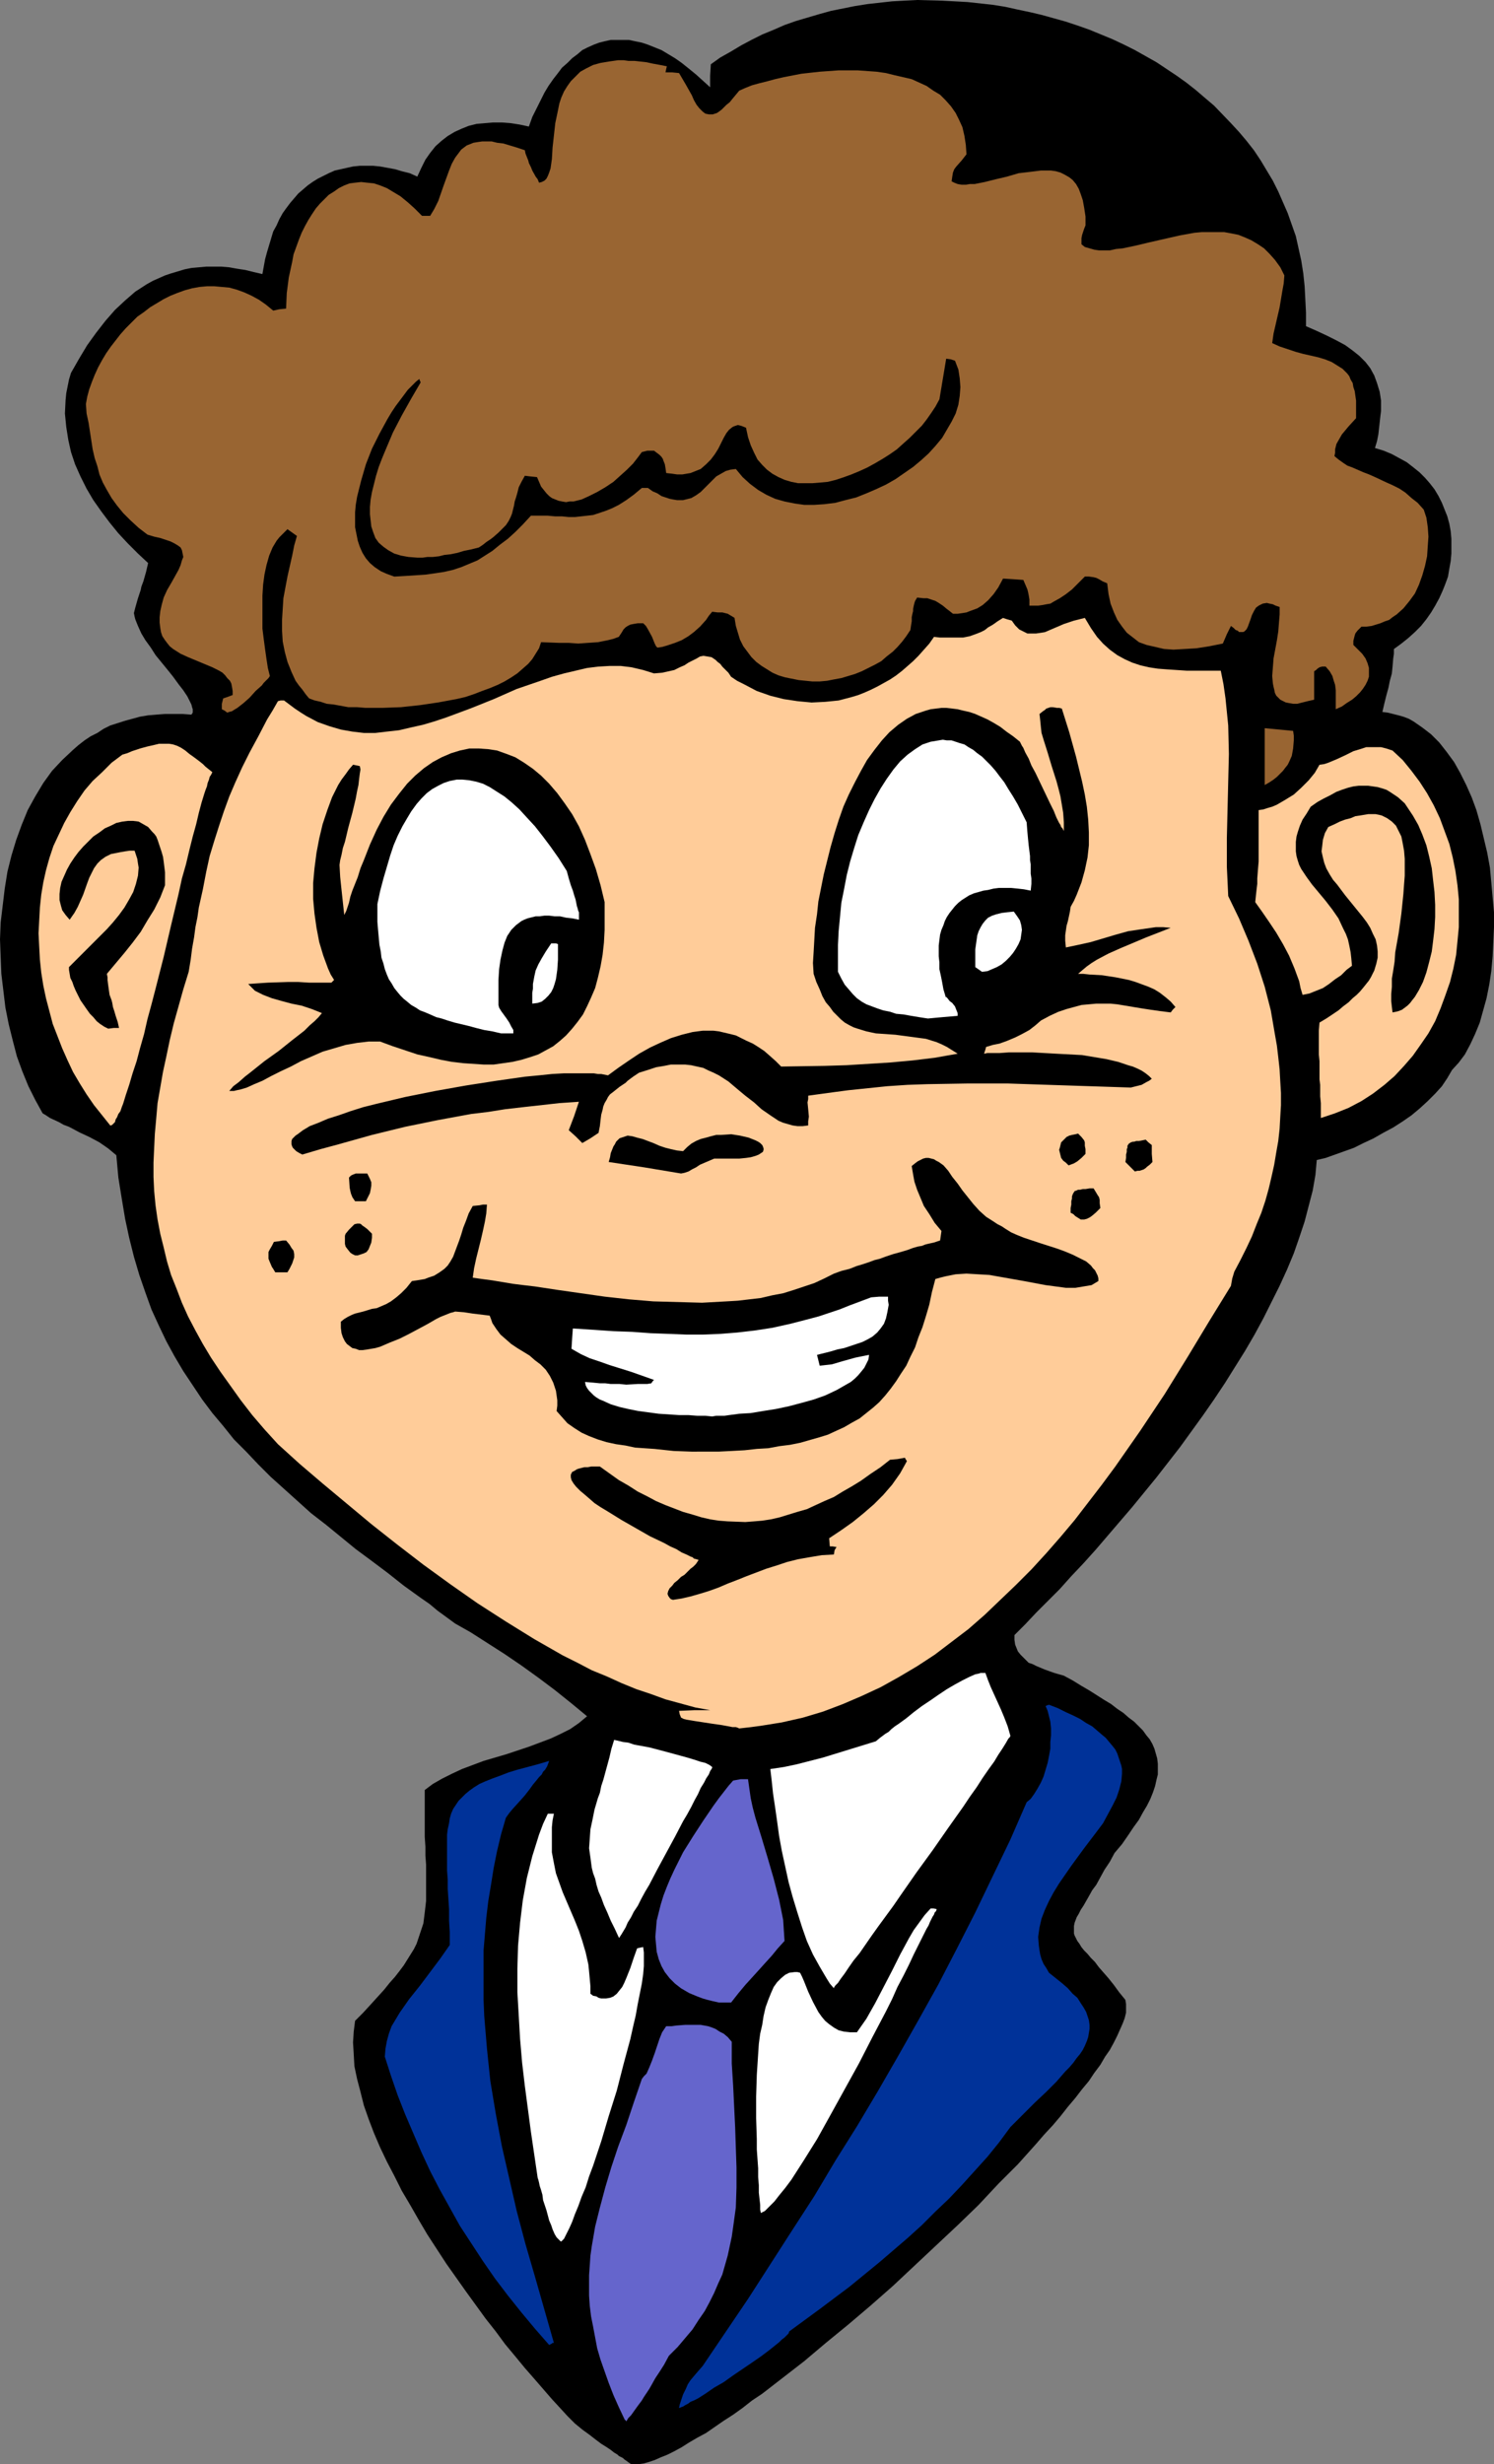
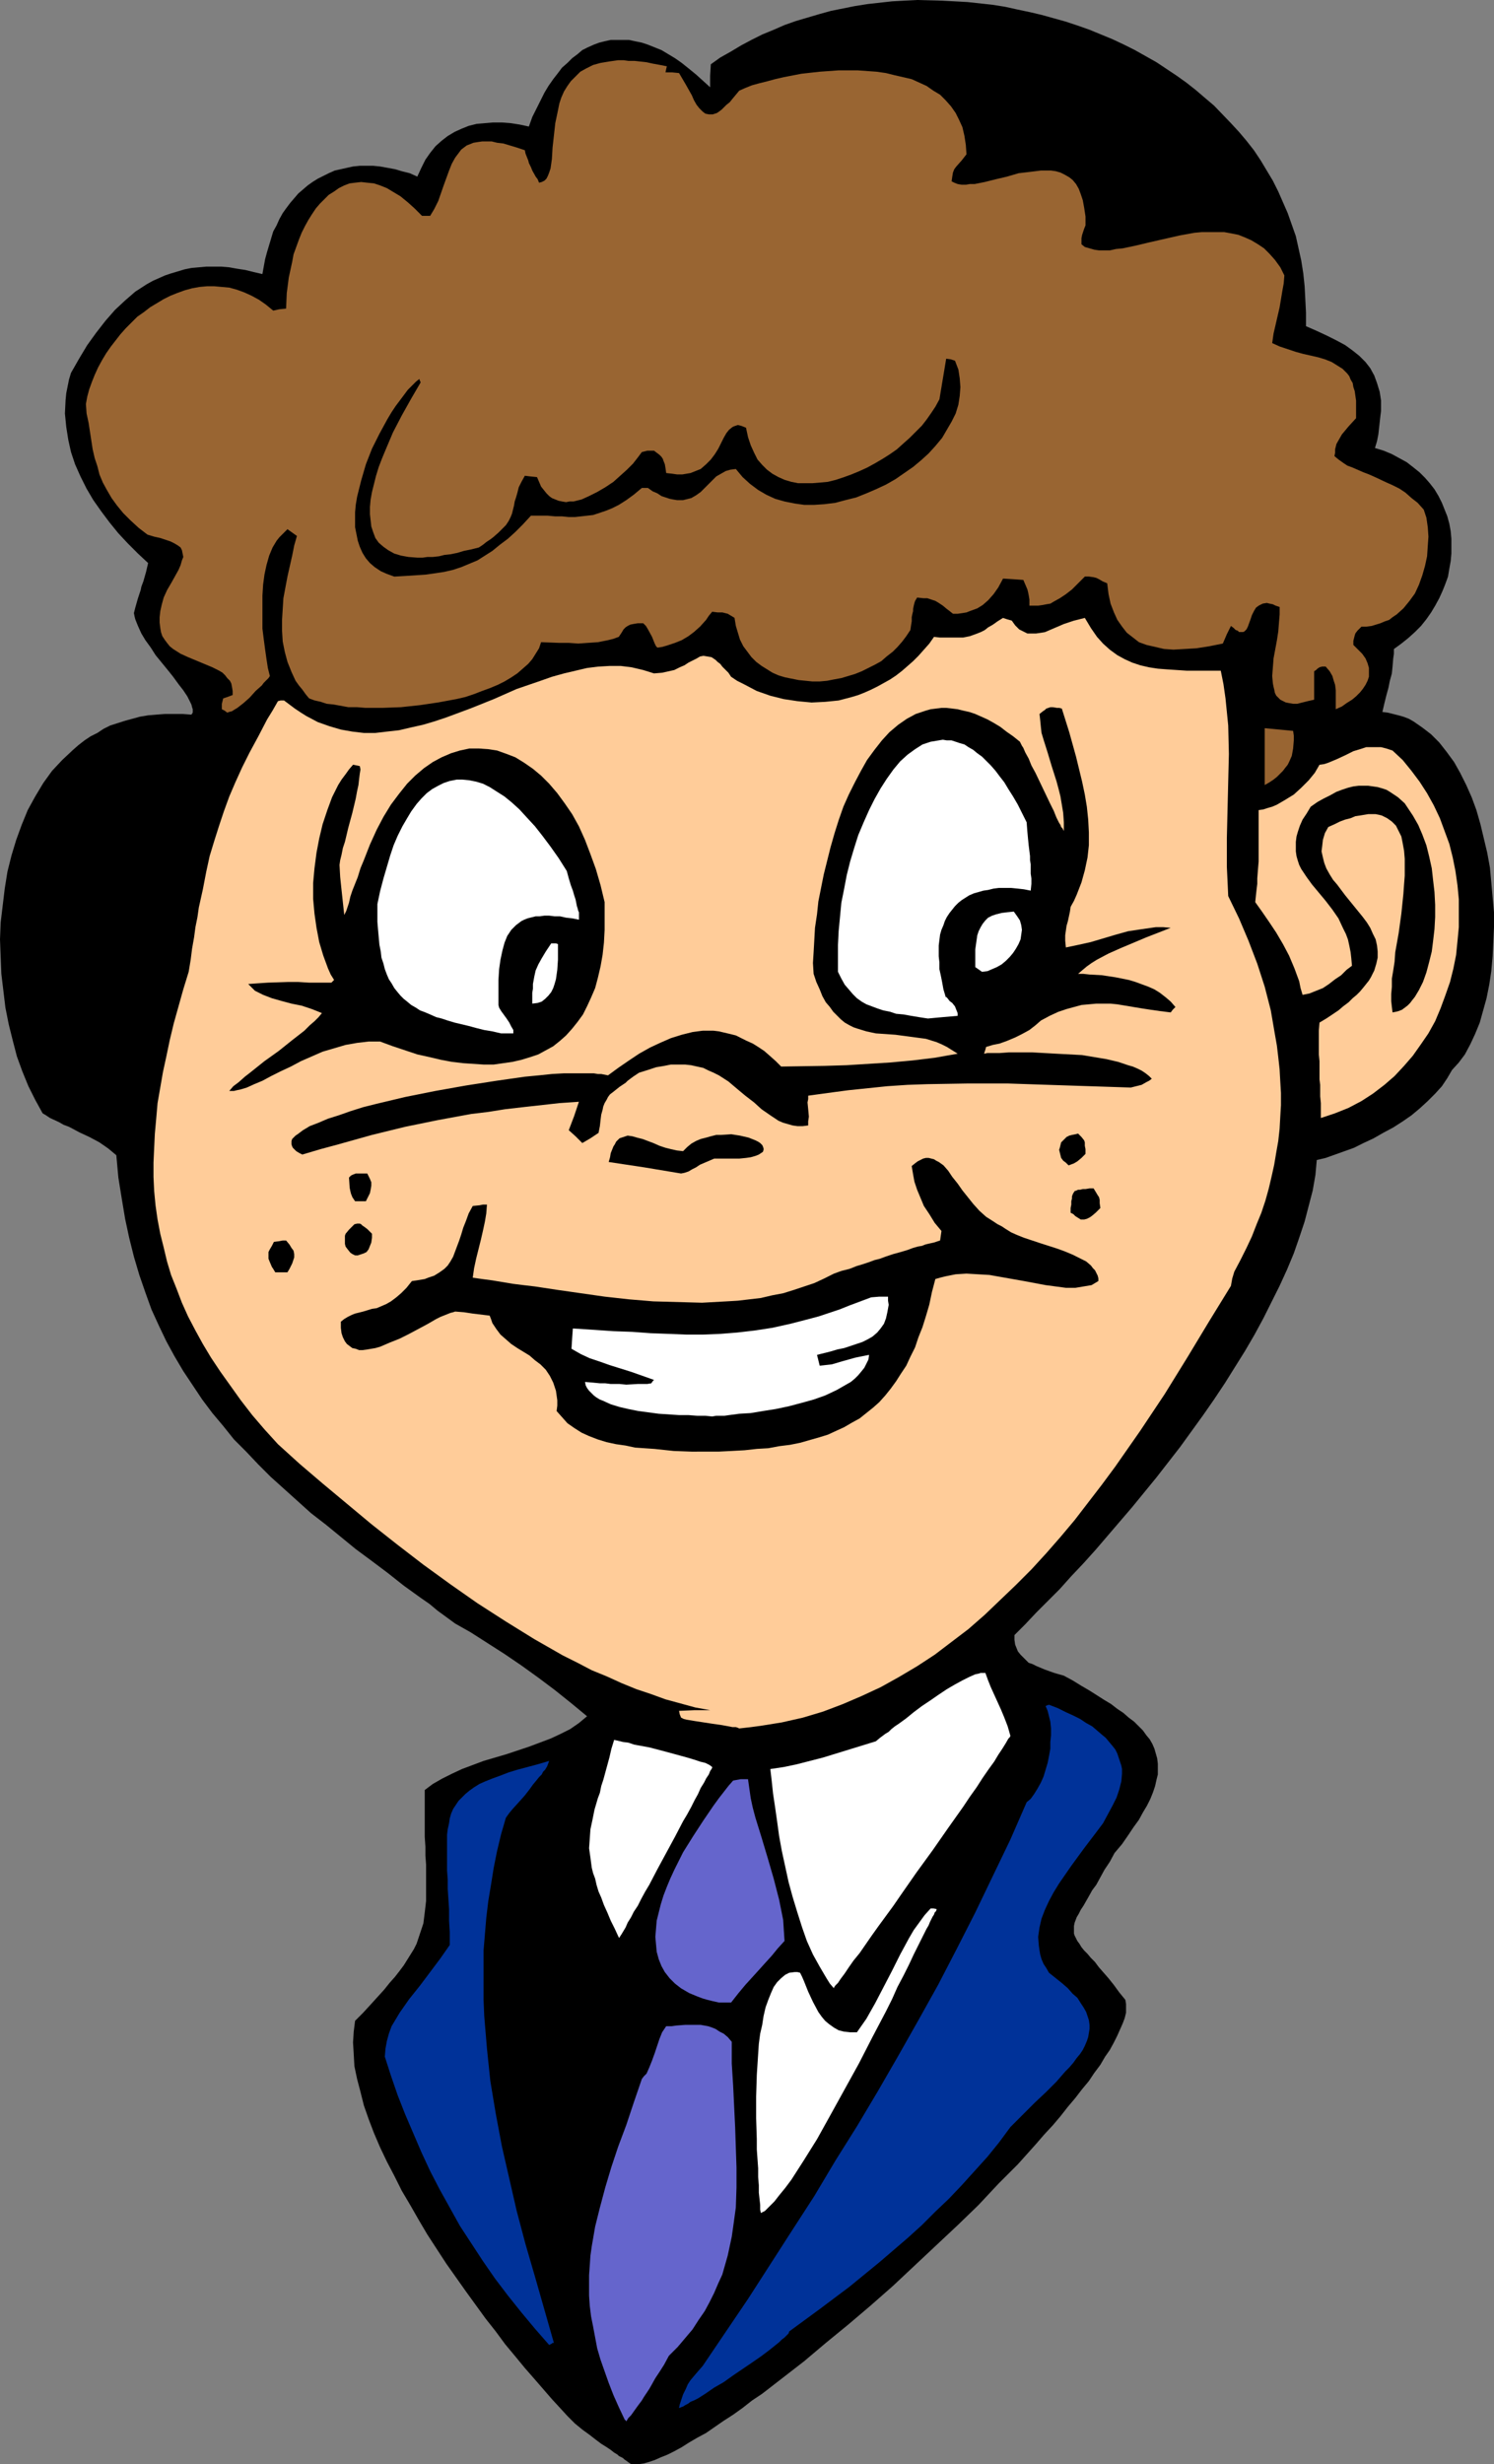
<svg xmlns="http://www.w3.org/2000/svg" xmlns:ns1="http://sodipodi.sourceforge.net/DTD/sodipodi-0.dtd" xmlns:ns2="http://www.inkscape.org/namespaces/inkscape" version="1.0" width="94.433mm" height="155.668mm" id="svg32" ns1:docname="Boy - Face 09.wmf">
  <rect width="100%" height="100%" fill="#808080" stroke="none" />
  <ns1:namedview id="namedview32" pagecolor="#ffffff" bordercolor="#000000" borderopacity="0.25" ns2:showpageshadow="2" ns2:pageopacity="0.0" ns2:pagecheckerboard="0" ns2:deskcolor="#d1d1d1" ns2:document-units="mm" />
  <defs id="defs1">
    <pattern id="WMFhbasepattern" patternUnits="userSpaceOnUse" width="6" height="6" x="0" y="0" />
  </defs>
  <path style="fill:#000000;fill-opacity:1;fill-rule:evenodd;stroke:none" d="m 150.746,588.353 -0.485,-0.323 -0.646,-0.485 -0.485,-0.323 -0.323,-0.323 -0.646,-0.323 -0.323,-0.162 -0.323,-0.323 -0.808,-0.485 -0.808,-0.646 -0.969,-0.646 -1.293,-0.808 -1.293,-0.97 -1.454,-1.131 -1.777,-1.293 -1.777,-1.454 -1.777,-1.778 -1.777,-1.939 -1.939,-2.101 -2.1,-2.424 -2.1,-2.424 -2.262,-2.585 -2.262,-2.747 -2.424,-2.909 -2.262,-3.07 -2.424,-3.07 -4.686,-6.464 -4.686,-6.625 -4.524,-6.948 -2.1,-3.555 -1.939,-3.393 -2.1,-3.555 -1.777,-3.555 -1.777,-3.393 -1.616,-3.393 -1.454,-3.393 -1.293,-3.393 -1.131,-3.232 -0.808,-3.232 -0.808,-3.07 -0.646,-3.07 -0.162,-2.909 -0.162,-2.747 0.162,-2.585 0.323,-2.585 1.939,-1.939 1.777,-1.939 1.616,-1.778 1.616,-1.778 1.293,-1.616 1.293,-1.454 1.131,-1.454 0.969,-1.293 0.808,-1.293 0.808,-1.293 0.808,-1.293 0.646,-1.293 0.808,-2.424 0.808,-2.424 0.323,-2.585 0.323,-2.747 v -1.616 -3.393 -1.778 -1.939 l -0.162,-2.101 v -2.101 l -0.162,-2.424 v -2.424 -8.726 l 1.939,-1.454 2.262,-1.293 2.262,-1.131 2.424,-1.131 2.585,-0.97 2.585,-0.97 5.493,-1.616 5.332,-1.778 2.585,-0.97 2.585,-0.97 2.424,-1.131 2.262,-1.131 2.1,-1.454 1.939,-1.616 -3.716,-3.07 -4.039,-3.232 -3.878,-2.909 -4.039,-2.909 -4.039,-2.747 -4.039,-2.585 -4.039,-2.585 -3.716,-2.101 -4.201,-3.07 -1.939,-1.616 -2.1,-1.454 -4.039,-2.909 -3.878,-3.07 -3.878,-2.909 -3.716,-2.747 -3.555,-2.909 -3.555,-2.909 -3.555,-2.747 -3.231,-2.909 -3.231,-2.909 -3.231,-2.909 -2.908,-2.909 -2.908,-3.07 -2.908,-2.909 -2.585,-3.232 -2.585,-3.07 -2.424,-3.232 -2.262,-3.393 -2.262,-3.393 -2.1,-3.555 -1.939,-3.555 -1.777,-3.717 -1.777,-3.878 -1.454,-4.04 -1.454,-4.201 -1.293,-4.363 -1.131,-4.525 -0.969,-4.525 -0.808,-4.848 -0.808,-5.009 -0.485,-5.333 -0.969,-0.808 -0.969,-0.808 -2.1,-1.454 -2.424,-1.293 -2.424,-1.131 -2.424,-1.293 -1.293,-0.485 -1.131,-0.646 -2.1,-0.97 -0.969,-0.646 -0.808,-0.485 -1.777,-3.232 -1.616,-3.232 -1.454,-3.555 -1.293,-3.555 -0.969,-3.717 L 2.1,244.649 1.293,240.609 0.808,236.569 0.323,232.53 0.162,228.49 0,224.288 l 0.162,-4.04 0.485,-4.04 0.485,-4.04 0.646,-4.04 0.969,-3.878 1.131,-3.717 1.293,-3.555 1.454,-3.555 1.777,-3.232 1.939,-3.232 2.1,-2.909 2.424,-2.585 2.585,-2.424 1.293,-1.131 1.454,-1.131 1.454,-0.97 1.616,-0.808 1.454,-0.97 1.616,-0.808 3.555,-1.131 1.777,-0.485 1.777,-0.485 1.939,-0.323 1.939,-0.162 2.1,-0.162 h 2.1 2.1 l 2.1,0.162 0.323,-0.485 v -0.323 -0.485 l -0.162,-0.485 -0.162,-0.646 -0.323,-0.646 -0.646,-1.293 -0.969,-1.454 -1.131,-1.454 -1.293,-1.778 -1.293,-1.616 -2.908,-3.555 -1.131,-1.778 -1.293,-1.778 -0.969,-1.616 -0.808,-1.778 -0.646,-1.616 -0.162,-0.646 -0.162,-0.808 0.323,-1.293 0.323,-1.131 0.323,-1.131 0.323,-0.97 0.323,-0.97 0.162,-0.808 0.485,-1.293 0.323,-1.131 0.323,-1.131 0.485,-2.101 -2.424,-2.262 -2.424,-2.424 -2.262,-2.424 -2.1,-2.585 -1.939,-2.585 -1.939,-2.747 -1.616,-2.747 -1.454,-2.909 -1.293,-2.909 -0.969,-2.909 -0.646,-2.909 -0.485,-3.07 -0.323,-3.232 0.162,-3.232 0.162,-1.616 0.323,-1.616 0.323,-1.616 0.485,-1.616 1.939,-3.393 1.939,-3.232 2.1,-2.909 2.262,-2.909 2.262,-2.585 2.424,-2.262 2.424,-2.101 2.747,-1.778 1.454,-0.808 1.454,-0.646 1.454,-0.646 1.454,-0.485 1.616,-0.485 1.616,-0.485 1.616,-0.323 1.777,-0.162 1.777,-0.162 h 1.616 1.939 l 1.939,0.162 1.777,0.323 2.1,0.323 1.939,0.485 2.1,0.485 0.323,-1.778 0.323,-1.778 0.485,-1.778 0.485,-1.616 0.485,-1.616 0.485,-1.616 0.808,-1.454 0.646,-1.454 0.808,-1.454 0.808,-1.131 0.969,-1.293 0.969,-1.131 0.969,-1.131 1.131,-0.97 1.131,-0.97 1.131,-0.808 1.293,-0.808 1.293,-0.646 1.293,-0.646 1.454,-0.646 1.454,-0.323 1.454,-0.323 1.454,-0.323 1.616,-0.162 h 1.454 1.777 l 1.616,0.162 1.777,0.323 1.777,0.323 1.616,0.485 1.939,0.485 1.777,0.808 0.969,-2.101 0.969,-1.939 1.131,-1.616 1.293,-1.616 1.454,-1.293 1.454,-1.131 1.616,-0.97 1.777,-0.808 1.616,-0.646 1.939,-0.485 1.939,-0.162 1.939,-0.162 h 2.1 l 2.1,0.162 2.1,0.323 2.262,0.485 0.808,-2.262 0.969,-1.939 0.969,-1.939 0.969,-1.939 0.969,-1.616 1.131,-1.616 1.131,-1.454 0.969,-1.293 1.293,-1.131 1.131,-1.131 1.293,-0.97 1.131,-0.97 1.293,-0.646 1.454,-0.646 1.293,-0.485 1.293,-0.323 1.454,-0.323 h 1.454 1.454 1.454 l 1.454,0.323 1.616,0.323 1.454,0.485 1.616,0.646 1.616,0.646 1.616,0.97 1.616,0.97 1.616,1.131 1.616,1.293 1.777,1.454 1.616,1.454 1.777,1.616 v -2.747 l 0.162,-2.747 2.262,-1.616 2.585,-1.454 2.424,-1.454 2.424,-1.293 2.585,-1.293 2.747,-1.131 2.585,-1.131 2.747,-0.97 2.747,-0.808 2.747,-0.808 2.908,-0.808 5.655,-1.131 3.07,-0.485 2.908,-0.323 2.908,-0.323 2.908,-0.162 L 219.091,0 l 5.978,0.162 5.978,0.323 5.978,0.646 3.07,0.485 2.908,0.646 3.07,0.646 2.747,0.646 2.908,0.808 2.908,0.808 2.908,0.97 2.747,0.97 2.747,1.131 2.747,1.131 2.747,1.293 2.585,1.293 2.585,1.454 2.585,1.454 2.424,1.616 2.424,1.616 2.262,1.616 2.262,1.778 2.262,1.939 2.1,1.778 4.039,4.201 1.939,2.101 1.777,2.101 1.777,2.262 1.616,2.424 1.454,2.424 1.454,2.424 1.293,2.585 1.131,2.585 1.131,2.585 0.969,2.747 0.969,2.747 0.646,2.909 0.646,2.909 0.485,3.07 0.323,3.07 0.162,3.07 0.162,3.232 v 3.232 l 2.585,1.131 2.424,1.131 2.262,1.131 2.1,1.131 1.777,1.293 1.616,1.293 1.454,1.454 1.131,1.454 0.969,1.778 0.646,1.778 0.646,2.101 0.323,2.101 v 2.424 l -0.162,1.293 -0.162,1.454 -0.162,1.454 -0.162,1.454 -0.323,1.616 -0.485,1.616 2.1,0.646 1.939,0.808 1.777,0.97 1.777,0.97 1.454,1.131 1.616,1.293 1.293,1.293 1.131,1.293 1.131,1.454 0.969,1.616 0.808,1.616 0.646,1.616 0.646,1.616 0.485,1.778 0.323,1.778 0.162,1.778 v 1.778 1.778 l -0.162,1.778 -0.323,1.778 -0.323,1.939 -0.646,1.778 -0.646,1.616 -0.808,1.778 -0.969,1.778 -0.969,1.616 -1.131,1.616 -1.293,1.616 -1.454,1.454 -1.616,1.454 -1.616,1.293 -1.777,1.293 v 1.131 l -0.162,1.131 -0.162,1.939 -0.162,1.616 -0.485,1.778 -0.323,1.616 -0.485,1.778 -0.485,1.939 -0.485,2.101 1.293,0.162 1.293,0.323 1.293,0.323 1.131,0.323 1.293,0.485 1.131,0.646 2.1,1.454 2.1,1.616 1.939,1.939 1.777,2.262 1.777,2.424 1.454,2.585 1.454,2.909 1.293,2.909 1.131,3.07 0.969,3.393 0.808,3.393 0.808,3.393 0.646,3.555 0.323,3.555 0.323,3.555 0.323,3.555 v 3.555 l -0.162,3.555 -0.162,3.393 -0.323,3.555 -0.485,3.232 -0.646,3.232 -0.808,2.909 -0.808,2.909 -1.131,2.747 -1.131,2.424 -1.293,2.424 -1.454,1.939 -1.616,1.778 -1.131,1.939 -1.293,1.939 -1.616,1.778 -1.777,1.778 -1.939,1.778 -1.939,1.616 -2.1,1.454 -2.262,1.454 -2.424,1.293 -2.262,1.293 -2.424,1.131 -2.262,1.131 -2.262,0.808 -2.262,0.808 -2.262,0.808 -2.1,0.485 -0.323,3.555 -0.646,3.717 -0.969,3.717 -0.969,3.717 -1.293,3.878 -1.293,3.717 -1.616,3.878 -1.777,3.878 -1.939,3.878 -1.939,3.878 -2.1,3.878 -2.262,3.878 -2.424,3.878 -2.424,3.878 -2.585,3.878 -2.585,3.717 -5.493,7.595 -5.655,7.272 -5.817,7.11 -5.817,6.787 -2.908,3.393 -2.908,3.232 -2.908,3.07 -2.747,3.07 -2.908,2.909 -2.747,2.747 -2.585,2.747 -2.585,2.585 v 1.131 l 0.162,1.131 0.323,0.808 0.323,0.808 0.646,0.808 0.646,0.646 0.646,0.646 0.646,0.646 0.969,0.323 0.969,0.485 1.939,0.808 2.262,0.808 2.262,0.646 2.1,1.131 2.1,1.293 1.939,1.131 1.777,1.131 1.777,1.131 1.616,0.97 1.454,1.131 1.454,0.97 1.293,1.131 1.293,0.97 1.131,1.131 0.969,0.97 0.808,1.131 0.808,0.97 0.646,1.131 0.485,1.131 0.323,1.131 0.323,1.131 0.162,1.293 v 1.293 1.293 l -0.323,1.293 -0.323,1.454 -0.485,1.454 -0.646,1.616 -0.808,1.616 -0.969,1.616 -0.969,1.778 -1.293,1.778 -1.293,1.939 -1.454,2.101 -1.777,2.101 -1.131,2.101 -1.293,1.939 -0.969,1.778 -0.969,1.778 -0.969,1.293 -0.808,1.454 -0.646,1.131 -0.646,1.131 -0.646,0.97 -0.485,0.97 -0.485,0.808 -0.485,1.293 -0.162,0.808 v 0.485 0.646 0.646 l 0.162,0.485 0.323,0.646 0.323,0.646 0.485,0.646 0.485,0.808 0.646,0.808 0.808,0.808 0.808,0.97 0.969,0.97 0.969,1.293 1.131,1.293 1.131,1.293 1.293,1.616 1.293,1.778 1.454,1.778 0.162,0.97 v 1.131 0.97 l -0.323,1.293 -0.485,1.293 -0.646,1.454 -0.646,1.454 -0.808,1.616 -0.969,1.778 -1.131,1.616 -1.131,1.939 -1.454,1.939 -1.293,1.939 -1.616,1.939 -1.616,2.101 -1.777,2.101 -1.777,2.262 -1.777,2.101 -2.1,2.262 -2.1,2.424 -4.201,4.686 -4.686,4.686 -4.686,5.009 -5.009,4.848 -5.17,4.848 -5.17,4.848 -5.17,4.848 -5.332,4.686 -5.332,4.525 -5.332,4.363 -5.17,4.363 -5.009,3.878 -5.009,3.878 -2.424,1.616 -2.262,1.778 -2.262,1.616 -2.262,1.454 -2.1,1.454 -2.1,1.454 -2.1,1.131 -1.939,1.131 -1.777,1.131 -1.777,0.97 -1.616,0.808 -1.616,0.646 -1.454,0.646 -1.454,0.485 -1.131,0.323 -1.131,0.162 h -1.131 z" id="path1" />
  <path style="fill:#6565cc;fill-opacity:1;fill-rule:evenodd;stroke:none" d="m 149.292,577.85 -1.454,-3.07 -1.293,-2.909 -1.131,-2.909 -0.969,-2.747 -0.969,-2.747 -0.808,-2.747 -0.485,-2.585 -0.485,-2.585 -0.485,-2.424 -0.323,-2.585 -0.162,-2.424 v -2.424 -2.424 l 0.162,-2.262 0.162,-2.424 0.323,-2.262 0.808,-4.686 1.131,-4.525 1.293,-4.848 1.454,-4.848 1.616,-4.848 1.939,-5.171 1.777,-5.333 1.939,-5.656 0.485,-0.646 0.646,-0.646 0.646,-1.454 0.646,-1.616 0.646,-1.778 1.131,-3.393 0.646,-1.616 0.969,-1.454 h 1.293 l 1.131,-0.162 2.1,-0.162 h 1.939 1.777 l 1.777,0.323 0.969,0.323 0.808,0.323 0.969,0.646 0.969,0.485 0.969,0.808 0.969,1.131 v 5.171 l 0.323,5.171 0.485,10.019 0.162,4.848 0.162,4.848 v 4.686 l -0.162,4.848 -0.646,4.686 -0.323,2.262 -0.485,2.262 -0.485,2.262 -0.646,2.262 -0.646,2.262 -0.969,2.101 -0.969,2.262 -1.131,2.262 -1.131,2.101 -1.454,2.101 -1.454,2.262 -1.777,2.101 -1.777,2.101 -2.1,2.101 -1.131,2.101 -1.131,1.778 -0.969,1.454 -0.808,1.454 -0.646,1.131 -0.646,0.97 -0.646,0.97 -0.485,0.808 -0.969,1.293 -0.808,1.131 -0.808,1.131 -0.646,0.646 -0.485,0.808 -0.162,-0.323 z" id="path2" />
  <path style="fill:#003299;fill-opacity:1;fill-rule:evenodd;stroke:none" d="m 162.218,574.941 0.162,-0.808 0.323,-0.97 0.485,-1.454 0.646,-1.293 0.485,-1.131 0.646,-0.97 0.808,-0.97 0.969,-1.131 1.131,-1.293 10.825,-15.998 10.502,-16.321 5.332,-8.241 5.009,-8.403 5.17,-8.241 5.009,-8.403 4.847,-8.403 4.847,-8.564 4.686,-8.403 4.524,-8.726 4.362,-8.564 4.201,-8.726 4.201,-8.726 3.878,-8.888 0.969,-0.808 0.808,-1.131 0.808,-1.293 0.808,-1.454 0.646,-1.454 0.485,-1.616 0.485,-1.616 0.323,-1.616 0.323,-1.778 v -1.616 l 0.162,-1.616 v -1.616 l -0.162,-1.616 -0.323,-1.293 -0.323,-1.293 -0.485,-1.131 0.323,-0.162 0.485,-0.162 2.1,0.808 1.939,0.97 1.777,0.808 1.616,0.808 1.454,0.97 1.454,0.808 1.131,0.97 1.131,0.97 0.969,0.808 0.808,0.97 0.808,0.97 0.646,0.808 0.485,0.97 0.323,0.97 0.323,0.97 0.323,0.97 0.162,0.808 v 1.131 l -0.162,1.778 -0.485,1.939 -0.646,1.939 -0.969,1.939 -1.131,2.101 -1.131,2.101 -1.454,1.939 -3.07,4.04 -3.07,4.201 -2.908,4.201 -1.293,2.101 -1.131,2.101 -0.969,2.101 -0.808,2.101 -0.485,2.101 -0.323,2.262 0.162,2.101 0.162,1.131 0.162,0.97 0.323,1.131 0.485,1.131 0.646,0.97 0.646,1.131 1.616,1.293 1.616,1.293 1.293,1.131 1.131,1.293 1.131,0.97 0.808,1.293 0.646,0.97 0.646,1.131 0.323,0.97 0.323,0.97 0.162,1.131 v 0.97 l -0.162,0.97 -0.162,0.97 -0.323,0.97 -0.485,1.131 -0.485,0.97 -0.646,0.97 -0.808,0.97 -0.808,1.131 -0.969,1.131 -0.969,0.97 -2.1,2.424 -2.424,2.424 -2.747,2.585 -2.747,2.747 -3.07,3.07 -2.747,3.717 -2.747,3.393 -3.07,3.393 -3.07,3.393 -3.07,3.232 -3.231,3.07 -3.231,3.232 -3.393,3.07 -6.786,5.817 -7.109,5.817 -7.109,5.333 -7.271,5.332 -0.162,0.485 -0.485,0.485 -0.485,0.485 -0.646,0.485 -0.646,0.646 -0.808,0.646 -1.616,1.293 -1.939,1.454 -2.1,1.454 -4.524,3.07 -2.262,1.616 -2.262,1.293 -2.1,1.454 -1.777,1.131 -0.969,0.485 -0.808,0.323 -0.646,0.485 -0.646,0.323 -0.485,0.323 -0.485,0.162 -0.323,0.162 z" id="path3" />
  <path style="fill:#003299;fill-opacity:1;fill-rule:evenodd;stroke:none" d="m 131.196,559.913 -3.393,-3.878 -3.231,-3.878 -3.231,-4.04 -3.07,-4.04 -2.908,-4.201 -2.747,-4.201 -2.747,-4.201 -2.424,-4.363 -2.424,-4.363 -2.262,-4.363 -2.1,-4.525 -1.939,-4.525 -1.939,-4.525 -1.777,-4.525 -1.616,-4.686 -1.454,-4.525 0.162,-1.939 0.323,-1.778 0.485,-1.778 0.646,-1.778 0.969,-1.616 0.969,-1.616 1.131,-1.616 1.131,-1.616 2.585,-3.232 2.424,-3.232 2.424,-3.232 1.131,-1.616 1.131,-1.616 v -3.07 l -0.162,-2.747 v -2.747 l -0.162,-2.424 -0.162,-2.424 v -2.262 l -0.162,-2.101 v -1.939 -1.778 -1.778 -1.616 -1.454 l 0.162,-1.293 0.323,-1.454 0.162,-1.131 0.323,-1.131 0.485,-1.131 0.646,-0.97 0.646,-0.97 0.808,-0.808 0.808,-0.808 0.969,-0.808 1.131,-0.808 1.293,-0.808 1.454,-0.646 1.616,-0.646 1.777,-0.646 2.1,-0.808 2.1,-0.646 2.424,-0.646 2.424,-0.646 2.747,-0.808 -0.485,1.293 -0.485,0.808 -0.485,0.485 -0.323,0.646 -0.646,0.646 -0.646,0.808 -0.808,0.97 -0.808,1.131 -1.131,1.454 -1.293,1.454 -1.616,1.778 -0.808,0.97 -0.808,1.131 -1.131,3.878 -0.969,4.04 -0.808,4.04 -0.646,4.04 -0.646,3.878 -0.485,4.04 -0.323,3.878 -0.323,3.878 v 3.878 4.04 3.878 l 0.162,3.878 0.323,3.878 0.323,3.878 0.808,7.756 1.293,7.756 1.454,7.756 1.777,7.756 1.777,7.756 2.1,7.918 2.262,7.756 4.524,15.836 h -0.323 l -0.162,0.162 -0.323,0.162 z" id="path4" />
-   <path style="fill:#ffffff;fill-opacity:1;fill-rule:evenodd;stroke:none" d="m 133.943,535.19 -0.485,-0.485 -0.485,-0.485 -0.485,-0.808 -0.485,-1.131 -0.323,-0.97 -0.485,-1.131 -0.646,-2.424 -0.808,-2.424 -0.162,-1.293 -0.323,-1.131 -0.323,-0.97 -0.162,-0.808 -0.162,-0.646 -0.162,-0.485 -1.616,-10.988 -1.454,-10.988 -0.646,-5.494 -0.485,-5.656 -0.323,-5.656 -0.323,-5.494 v -5.656 l 0.162,-5.494 0.485,-5.494 0.646,-5.333 0.969,-5.333 0.646,-2.585 0.646,-2.585 0.808,-2.585 0.808,-2.585 0.969,-2.585 1.131,-2.424 h 1.454 l -0.323,1.616 -0.162,1.616 v 1.616 2.909 1.454 l 0.485,2.585 0.485,2.424 0.808,2.262 0.808,2.262 0.969,2.262 1.939,4.525 0.969,2.424 0.808,2.424 0.808,2.747 0.646,2.909 0.162,1.616 0.162,1.778 0.162,1.778 v 1.778 l 0.646,0.485 0.808,0.162 0.485,0.323 0.646,0.162 h 1.131 l 0.969,-0.162 0.808,-0.323 0.808,-0.646 0.646,-0.808 0.646,-0.808 0.485,-0.97 0.485,-1.131 0.969,-2.424 0.808,-2.424 0.808,-2.262 0.646,-0.162 0.808,-0.162 0.162,1.293 v 1.454 1.778 l -0.162,1.939 -0.323,2.262 -0.485,2.424 -0.485,2.424 -0.485,2.747 -0.646,2.747 -0.646,2.909 -1.616,5.979 -1.616,6.302 -1.939,6.14 -1.777,5.979 -0.969,2.909 -0.969,2.909 -0.969,2.585 -0.808,2.585 -0.969,2.262 -0.808,2.262 -0.808,1.939 -0.646,1.778 -0.646,1.454 -0.646,1.293 -0.485,0.97 -0.162,0.323 -0.323,0.323 -0.162,0.162 -0.162,0.162 z" id="path5" />
  <path style="fill:#ffffff;fill-opacity:1;fill-rule:evenodd;stroke:none" d="m 181.768,528.403 -0.162,-0.808 v -1.131 l -0.162,-1.454 -0.162,-1.454 v -1.778 l -0.162,-1.939 v -2.101 l -0.162,-2.262 -0.162,-2.262 v -2.424 l -0.162,-5.009 v -5.171 l 0.162,-5.171 0.323,-5.009 0.162,-2.424 0.323,-2.424 0.485,-2.101 0.323,-2.101 0.485,-2.101 0.646,-1.778 0.646,-1.616 0.646,-1.454 0.808,-1.131 0.969,-0.97 0.969,-0.808 0.969,-0.485 1.293,-0.162 h 0.646 l 0.646,0.162 0.485,0.97 0.485,1.131 0.969,2.424 1.131,2.424 1.293,2.424 0.808,1.131 0.808,0.97 0.969,0.808 1.131,0.808 1.131,0.646 1.293,0.323 1.454,0.162 h 1.616 l 1.131,-1.616 1.131,-1.616 2.1,-3.717 1.939,-3.717 2.1,-4.04 1.939,-3.878 2.1,-3.878 1.131,-1.939 1.293,-1.778 1.293,-1.778 1.454,-1.616 h 0.646 l 0.808,0.162 -0.162,0.485 -0.323,0.323 -0.162,0.485 -0.323,0.485 -0.646,1.293 -0.323,0.808 -0.485,0.808 -0.969,1.939 -0.969,1.939 -1.131,2.262 -1.131,2.424 -1.293,2.585 -1.454,2.747 -1.293,2.909 -1.454,2.909 -3.231,6.14 -3.231,6.302 -3.393,6.14 -3.393,6.14 -1.616,2.909 -1.616,2.909 -1.616,2.585 -1.616,2.585 -1.454,2.262 -1.454,2.262 -1.454,1.939 -1.454,1.778 -1.131,1.454 -1.293,1.293 -0.969,0.97 -0.646,0.323 z" id="path6" />
  <path style="fill:#6565cc;fill-opacity:1;fill-rule:evenodd;stroke:none" d="m 171.75,478.148 -1.454,-0.323 -1.293,-0.323 -1.131,-0.323 -1.293,-0.485 -1.939,-0.808 -1.939,-1.131 -1.454,-1.131 -1.293,-1.293 -1.131,-1.454 -0.808,-1.454 -0.646,-1.616 -0.485,-1.778 -0.162,-1.778 -0.162,-1.778 0.162,-1.939 0.162,-1.939 0.485,-1.939 0.485,-1.939 0.646,-2.101 0.808,-2.101 0.808,-1.939 0.969,-2.101 2.1,-4.201 2.424,-3.878 2.424,-3.717 2.424,-3.555 1.293,-1.778 1.131,-1.454 1.131,-1.454 1.131,-1.293 1.777,-0.323 h 1.777 l 0.323,2.262 0.323,2.262 0.485,2.262 0.646,2.424 1.454,4.686 1.454,4.848 1.454,5.009 1.293,5.009 0.485,2.424 0.485,2.424 0.162,2.585 0.162,2.424 -1.616,1.778 -1.454,1.778 -1.616,1.778 -1.454,1.616 -1.616,1.778 -1.616,1.778 -1.616,1.939 -1.777,2.262 z" id="path7" />
  <path style="fill:#ffffff;fill-opacity:1;fill-rule:evenodd;stroke:none" d="m 199.217,474.755 -0.969,-1.131 -0.808,-1.293 -1.616,-2.747 -1.616,-2.909 -1.454,-3.232 -1.131,-3.232 -1.131,-3.555 -1.131,-3.717 -0.969,-3.555 -0.808,-3.717 -0.808,-3.717 -0.646,-3.555 -0.485,-3.555 -0.485,-3.393 -0.485,-3.232 -0.323,-3.07 -0.323,-2.747 3.231,-0.485 3.07,-0.646 6.301,-1.616 6.301,-1.939 6.301,-1.939 0.969,-0.808 1.293,-0.97 0.808,-0.485 0.646,-0.646 0.808,-0.646 0.969,-0.646 1.777,-1.293 1.777,-1.454 1.939,-1.454 1.939,-1.293 2.1,-1.454 1.939,-1.293 1.939,-1.131 1.777,-0.97 1.616,-0.808 1.454,-0.646 0.808,-0.162 0.485,-0.162 h 0.646 0.485 l 0.646,1.778 0.646,1.616 1.616,3.555 0.808,1.778 0.808,1.939 0.808,2.101 0.646,2.262 -0.162,0.323 -0.323,0.323 -0.646,1.131 -0.808,1.293 -0.969,1.454 -0.969,1.616 -1.293,1.778 -1.454,2.101 -1.454,2.262 -1.616,2.262 -1.616,2.424 -3.555,5.009 -3.716,5.333 -3.878,5.332 -3.716,5.333 -1.777,2.585 -1.777,2.424 -1.777,2.424 -1.616,2.262 -1.454,2.101 -1.454,2.101 -1.454,1.778 -1.131,1.616 -0.969,1.454 -0.969,1.293 -0.646,0.97 -0.323,0.323 -0.323,0.323 -0.323,0.485 z" id="path8" />
  <path style="fill:#ffffff;fill-opacity:1;fill-rule:evenodd;stroke:none" d="m 147.838,462.635 -0.969,-2.101 -0.969,-1.939 -0.808,-1.939 -0.808,-1.778 -0.646,-1.778 -0.646,-1.454 -0.485,-1.616 -0.323,-1.454 -0.485,-1.293 -0.323,-1.293 -0.323,-2.424 -0.323,-2.262 0.162,-2.262 0.162,-2.262 0.485,-2.262 0.485,-2.424 0.808,-2.747 0.485,-1.293 0.323,-1.616 0.485,-1.454 0.485,-1.778 0.485,-1.778 0.485,-1.778 0.485,-2.101 0.646,-2.101 0.808,0.162 1.293,0.323 1.293,0.162 1.454,0.485 1.777,0.323 1.777,0.323 3.716,0.97 3.555,0.97 1.777,0.485 1.616,0.485 1.454,0.485 1.293,0.323 0.969,0.485 0.646,0.485 v 0.162 l -0.162,0.323 -0.323,0.485 -0.323,0.808 -0.646,0.97 -0.485,0.97 -0.808,1.293 -0.646,1.454 -0.808,1.454 -0.808,1.616 -0.969,1.778 -0.969,1.616 -1.939,3.717 -4.201,7.756 -1.939,3.717 -0.969,1.616 -0.969,1.778 -0.808,1.616 -0.969,1.454 -0.646,1.293 -0.808,1.293 -0.485,1.131 -0.485,0.808 -0.485,0.808 -0.323,0.485 -0.162,0.323 z" id="path9" />
  <path style="fill:#ffcc99;fill-opacity:1;fill-rule:evenodd;stroke:none" d="m 176.597,412.704 -0.323,-0.162 -0.485,-0.162 h -0.808 l -0.808,-0.162 -1.777,-0.323 -2.262,-0.323 -2.1,-0.323 -2.1,-0.323 -0.969,-0.162 -0.969,-0.162 -0.646,-0.162 -0.646,-0.323 -0.323,-0.808 -0.162,-0.808 3.716,-0.162 h 3.716 l -3.555,-0.646 -3.555,-0.97 -3.555,-0.97 -3.555,-1.293 -3.393,-1.131 -3.555,-1.454 -3.555,-1.616 -3.555,-1.454 -3.393,-1.778 -3.555,-1.778 -3.393,-1.939 -3.393,-1.939 -6.786,-4.201 -6.786,-4.363 -6.463,-4.525 -6.463,-4.686 -6.301,-4.848 -6.14,-4.848 -5.817,-4.848 -5.817,-4.848 -5.493,-4.686 -5.17,-4.686 -3.231,-3.555 -2.908,-3.393 -2.747,-3.555 -2.424,-3.393 -2.424,-3.393 -2.262,-3.393 -1.939,-3.232 -1.777,-3.232 -1.777,-3.393 -1.454,-3.232 -1.293,-3.393 -1.293,-3.232 -0.969,-3.232 -0.808,-3.393 -0.808,-3.232 -0.646,-3.393 -0.485,-3.393 -0.323,-3.393 -0.162,-3.393 v -3.393 l 0.162,-3.555 0.162,-3.393 0.323,-3.555 0.323,-3.717 0.646,-3.717 0.646,-3.717 0.808,-3.717 0.808,-3.878 0.969,-4.04 1.131,-4.04 1.131,-4.04 1.293,-4.201 0.485,-2.909 0.323,-2.585 0.485,-2.747 0.323,-2.424 0.485,-2.424 0.323,-2.262 0.969,-4.363 0.808,-4.201 0.808,-3.717 1.131,-3.717 1.131,-3.555 1.131,-3.393 1.293,-3.555 1.454,-3.393 1.616,-3.555 1.777,-3.555 2.1,-3.878 2.1,-4.04 1.293,-2.101 1.293,-2.262 0.646,-0.162 h 0.808 l 1.293,0.97 1.293,0.97 1.454,0.97 1.293,0.808 2.747,1.454 2.747,0.97 2.747,0.808 2.747,0.485 2.747,0.323 h 2.747 l 2.747,-0.323 2.908,-0.323 2.747,-0.646 2.908,-0.646 2.747,-0.808 2.908,-0.97 5.655,-2.101 5.655,-2.262 5.493,-2.424 5.655,-1.939 2.747,-0.97 2.908,-0.808 2.747,-0.646 2.747,-0.646 2.585,-0.323 2.747,-0.162 h 2.747 l 2.585,0.323 2.747,0.646 2.585,0.808 1.939,-0.162 1.454,-0.323 1.454,-0.323 1.293,-0.646 1.131,-0.485 0.969,-0.646 0.969,-0.485 0.969,-0.485 0.808,-0.485 0.808,-0.162 0.969,0.162 0.969,0.162 0.485,0.323 0.485,0.323 0.485,0.485 0.646,0.485 0.485,0.646 0.646,0.646 0.808,0.808 0.646,0.97 1.454,0.97 1.616,0.808 3.07,1.616 3.231,1.131 3.231,0.808 3.231,0.485 3.393,0.323 3.231,-0.162 3.231,-0.323 3.07,-0.808 1.616,-0.485 1.616,-0.646 1.454,-0.646 1.616,-0.808 1.454,-0.808 1.454,-0.808 1.454,-0.97 1.454,-1.131 1.293,-1.131 1.293,-1.131 1.293,-1.293 2.585,-2.909 1.131,-1.616 1.454,0.162 h 1.293 1.131 1.131 0.969 0.969 l 1.616,-0.323 1.777,-0.646 0.808,-0.323 0.969,-0.485 0.808,-0.646 1.131,-0.646 1.131,-0.808 1.293,-0.808 0.969,0.323 1.131,0.323 0.808,1.131 0.969,0.97 0.969,0.485 0.969,0.485 h 0.969 1.131 l 1.131,-0.162 0.969,-0.162 2.262,-0.97 1.131,-0.485 1.131,-0.485 2.424,-0.808 1.293,-0.323 1.293,-0.323 1.454,2.424 1.454,2.101 1.454,1.616 1.616,1.454 1.777,1.293 1.777,0.97 1.777,0.808 1.939,0.646 2.1,0.485 2.1,0.323 2.1,0.162 2.424,0.162 2.424,0.162 h 8.079 l 0.646,3.232 0.485,3.393 0.323,3.232 0.323,3.232 0.162,6.787 -0.162,6.625 -0.162,6.625 -0.162,6.787 v 6.948 l 0.162,3.393 0.162,3.555 2.585,5.333 2.262,5.333 2.1,5.494 1.777,5.494 1.454,5.656 0.969,5.656 0.485,2.747 0.323,2.747 0.323,2.909 0.162,2.909 0.162,2.747 v 2.909 l -0.162,2.747 -0.162,2.909 -0.323,2.909 -0.485,2.747 -0.485,2.909 -0.646,2.909 -0.646,2.747 -0.808,2.909 -0.969,2.909 -1.131,2.747 -1.131,2.909 -1.293,2.747 -1.454,2.909 -1.454,2.747 -0.485,1.616 -0.323,1.778 -5.17,8.403 -5.17,8.564 -5.493,8.888 -5.817,8.726 -5.978,8.564 -3.231,4.363 -3.231,4.201 -3.231,4.201 -3.393,4.04 -3.393,3.878 -3.555,3.878 -3.716,3.717 -3.716,3.555 -3.716,3.555 -3.878,3.393 -4.039,3.07 -4.039,3.07 -4.201,2.747 -4.362,2.585 -4.362,2.424 -4.524,2.101 -4.524,1.939 -4.686,1.778 -4.847,1.454 -5.009,1.131 -5.009,0.808 -2.424,0.323 z" id="path10" />
-   <path style="fill:#000000;fill-opacity:1;fill-rule:evenodd;stroke:none" d="m 160.763,382.001 -0.485,-0.162 -0.323,-0.323 -0.323,-0.485 -0.162,-0.485 0.162,-0.646 0.323,-0.646 0.646,-0.646 0.485,-0.646 0.808,-0.646 0.808,-0.808 0.808,-0.485 0.808,-0.808 0.646,-0.646 0.646,-0.485 0.646,-0.646 0.323,-0.485 0.323,-0.485 -0.485,-0.162 -0.646,-0.162 -0.323,-0.323 -0.485,-0.162 -0.969,-0.485 -1.131,-0.485 -1.293,-0.808 -1.454,-0.646 -1.454,-0.808 -3.393,-1.616 -3.393,-1.939 -3.393,-1.939 -3.393,-2.101 -1.616,-0.97 -1.454,-0.97 -1.293,-1.131 -1.131,-0.97 -0.969,-0.808 -0.969,-0.97 -0.646,-0.808 -0.485,-0.808 -0.162,-0.646 v -0.646 l 0.323,-0.646 0.646,-0.323 0.485,-0.323 0.485,-0.162 0.646,-0.162 0.646,-0.162 h 0.808 l 0.808,-0.162 h 0.969 1.131 l 2.262,1.616 2.262,1.616 2.262,1.293 2.262,1.454 2.262,1.131 2.1,1.131 2.262,0.97 2.1,0.808 2.1,0.808 2.262,0.646 2.1,0.646 2.1,0.485 2.1,0.323 2.1,0.162 4.201,0.162 2.1,-0.162 1.939,-0.162 2.1,-0.323 2.1,-0.485 2.1,-0.646 2.1,-0.646 2.262,-0.646 2.1,-0.97 2.1,-0.97 2.262,-0.97 2.1,-1.293 2.262,-1.293 2.1,-1.293 2.262,-1.616 2.424,-1.616 2.262,-1.778 1.777,-0.162 1.777,-0.323 0.162,0.323 0.323,0.485 -0.808,1.454 -0.808,1.454 -1.939,2.747 -2.1,2.424 -2.262,2.262 -2.424,2.101 -2.585,2.101 -2.747,1.939 -2.908,1.939 0.162,1.939 h 0.323 0.323 l 0.969,0.162 -0.323,0.485 -0.162,0.323 -0.162,0.97 -2.908,0.162 -2.908,0.485 -2.747,0.485 -2.585,0.646 -2.424,0.808 -2.585,0.808 -4.686,1.778 -2.424,0.97 -2.1,0.808 -2.262,0.97 -2.262,0.808 -2.1,0.646 -2.262,0.646 -2.1,0.485 z" id="path11" />
  <path style="fill:#000000;fill-opacity:1;fill-rule:evenodd;stroke:none" d="m 165.287,346.613 -4.362,-0.162 -4.524,-0.485 -4.686,-0.323 -2.262,-0.485 -2.262,-0.323 -2.262,-0.485 -2.1,-0.646 -2.1,-0.808 -1.777,-0.808 -1.777,-1.131 -1.616,-1.131 -1.293,-1.454 -1.293,-1.454 0.162,-1.293 v -1.293 l -0.162,-1.131 -0.162,-1.131 -0.323,-0.97 -0.323,-0.97 -0.808,-1.616 -0.969,-1.454 -1.293,-1.293 -1.293,-0.97 -1.293,-1.131 -2.908,-1.778 -1.454,-0.97 -1.293,-1.131 -1.293,-1.131 -0.969,-1.293 -0.969,-1.454 -0.323,-0.97 -0.323,-0.808 -4.039,-0.485 -2.1,-0.323 -2.1,-0.162 -0.485,0.162 -0.646,0.162 -0.808,0.323 -0.808,0.323 -0.808,0.323 -0.969,0.485 -1.939,1.131 -2.1,1.131 -2.424,1.293 -2.262,1.131 -2.424,0.97 -2.262,0.97 -1.131,0.323 -0.969,0.162 -0.969,0.162 -1.131,0.162 h -0.808 l -0.808,-0.323 -0.808,-0.162 -0.646,-0.485 -0.646,-0.485 -0.485,-0.646 -0.485,-0.97 -0.323,-0.97 -0.162,-1.293 v -1.454 l 0.808,-0.646 0.808,-0.485 0.969,-0.485 0.808,-0.323 1.939,-0.485 2.1,-0.646 1.131,-0.162 1.131,-0.485 1.131,-0.485 1.131,-0.646 1.293,-0.97 1.131,-0.97 1.293,-1.293 1.293,-1.616 1.131,-0.162 0.969,-0.162 0.969,-0.162 0.808,-0.323 1.454,-0.485 1.293,-0.808 1.131,-0.808 0.808,-0.808 0.646,-0.97 0.646,-1.131 0.485,-1.293 0.485,-1.293 0.485,-1.293 0.485,-1.454 0.485,-1.616 0.646,-1.616 0.646,-1.778 0.969,-1.778 1.616,-0.162 0.808,-0.162 h 0.969 l -0.162,2.101 -0.323,1.939 -0.485,2.262 -0.485,2.101 -1.131,4.525 -0.485,2.262 -0.323,2.262 2.262,0.323 2.424,0.323 4.847,0.808 2.585,0.323 2.747,0.323 5.332,0.808 5.655,0.808 5.655,0.808 5.817,0.646 5.817,0.485 5.817,0.162 5.817,0.162 5.817,-0.323 2.747,-0.162 2.747,-0.323 2.747,-0.323 2.747,-0.646 2.585,-0.485 2.585,-0.808 2.424,-0.808 2.424,-0.808 2.424,-1.131 2.262,-1.131 1.777,-0.646 1.939,-0.485 1.616,-0.646 1.616,-0.485 1.454,-0.485 1.293,-0.485 1.293,-0.323 1.293,-0.485 0.969,-0.323 0.969,-0.323 1.777,-0.485 1.616,-0.485 1.293,-0.485 1.131,-0.323 0.969,-0.162 0.808,-0.323 0.646,-0.162 1.454,-0.323 1.454,-0.485 0.323,-2.262 -1.616,-1.939 -1.293,-2.101 -1.293,-1.939 -0.808,-1.939 -0.808,-1.939 -0.646,-1.939 -0.323,-1.778 -0.323,-1.939 0.808,-0.646 0.646,-0.485 0.646,-0.323 0.646,-0.323 0.646,-0.162 h 0.646 l 0.646,0.162 0.646,0.162 0.485,0.323 0.646,0.323 1.131,0.808 1.131,1.293 0.969,1.454 1.293,1.616 1.131,1.616 1.293,1.616 1.293,1.616 1.454,1.616 1.616,1.454 1.777,1.131 0.969,0.646 0.969,0.485 0.969,0.646 1.293,0.808 1.454,0.646 1.616,0.646 1.939,0.646 1.939,0.646 4.039,1.293 1.777,0.646 1.939,0.808 1.616,0.808 1.616,0.808 1.131,0.97 0.485,0.646 0.485,0.485 0.323,0.646 0.323,0.646 0.162,0.646 v 0.646 l -0.808,0.485 -0.808,0.485 -0.969,0.162 -0.969,0.162 -1.939,0.323 h -2.262 l -2.424,-0.323 -2.424,-0.323 -2.585,-0.485 -2.585,-0.485 -5.493,-0.97 -2.747,-0.485 -2.747,-0.162 -2.747,-0.162 -2.585,0.162 -2.424,0.485 -1.293,0.323 -1.131,0.323 -0.808,3.07 -0.646,3.07 -0.808,2.747 -0.808,2.585 -0.969,2.424 -0.808,2.424 -1.131,2.262 -0.969,2.101 -1.293,1.939 -1.131,1.778 -1.293,1.778 -1.293,1.616 -1.454,1.616 -1.454,1.293 -1.616,1.293 -1.616,1.293 -1.777,0.97 -1.939,1.131 -1.777,0.808 -2.1,0.97 -2.1,0.646 -2.262,0.646 -2.262,0.646 -2.424,0.485 -2.585,0.323 -2.585,0.485 -2.747,0.162 -2.908,0.323 -2.908,0.162 -3.231,0.162 h -3.07 z" id="path12" />
  <path style="fill:#ffffff;fill-opacity:1;fill-rule:evenodd;stroke:none" d="m 170.135,338.21 -1.616,-0.162 h -1.939 l -2.1,-0.162 h -2.262 l -4.847,-0.323 -2.424,-0.323 -2.424,-0.323 -2.424,-0.485 -2.1,-0.485 -2.1,-0.646 -1.777,-0.808 -0.808,-0.323 -0.808,-0.485 -0.646,-0.485 -0.646,-0.646 -0.485,-0.485 -0.485,-0.646 -0.323,-0.646 -0.162,-0.808 1.939,0.162 1.616,0.162 h 1.293 l 1.293,0.162 h 1.131 0.969 l 1.616,0.162 2.747,-0.162 h 1.454 0.808 l 0.969,-0.162 0.323,-0.485 0.162,-0.162 0.162,-0.162 -2.747,-0.97 -2.747,-0.97 -2.585,-0.808 -2.585,-0.808 -2.262,-0.808 -2.424,-0.808 -2.1,-0.97 -2.262,-1.293 0.162,-2.585 0.162,-2.262 5.009,0.323 4.686,0.323 4.524,0.162 4.362,0.323 4.362,0.162 4.039,0.162 h 4.201 l 4.039,-0.162 4.039,-0.323 4.201,-0.485 4.201,-0.646 4.362,-0.97 4.362,-1.131 2.424,-0.646 2.424,-0.808 2.424,-0.808 2.424,-0.97 2.585,-0.97 2.585,-0.97 1.939,-0.162 h 2.1 v 0.97 l 0.162,0.97 -0.323,1.778 -0.323,1.454 -0.485,1.293 -0.808,1.131 -0.808,0.97 -1.131,0.97 -1.131,0.646 -1.293,0.646 -1.454,0.485 -2.908,0.97 -1.616,0.323 -1.616,0.485 -3.231,0.808 0.323,1.293 0.323,1.293 1.454,-0.162 1.454,-0.162 2.747,-0.808 2.908,-0.808 1.616,-0.323 1.616,-0.323 -0.162,1.131 -0.485,0.97 -0.485,0.97 -0.646,0.808 -0.808,0.97 -0.808,0.808 -0.969,0.808 -1.131,0.646 -1.131,0.646 -1.131,0.646 -2.747,1.293 -2.747,0.97 -2.908,0.808 -3.07,0.808 -3.07,0.646 -3.07,0.485 -2.908,0.485 -2.747,0.162 -2.424,0.323 -1.131,0.162 h -1.131 -0.808 z" id="path13" />
  <path style="fill:#000000;fill-opacity:1;fill-rule:evenodd;stroke:none" d="m 65.759,303.791 -0.485,-0.808 -0.323,-0.485 -0.485,-1.131 -0.323,-0.808 v -0.808 -0.808 l 0.323,-0.646 0.485,-0.808 0.485,-0.97 1.293,-0.162 0.808,-0.162 h 0.808 l 0.808,0.97 0.485,0.808 0.485,0.646 0.162,0.808 v 0.808 l -0.323,0.97 -0.162,0.485 -0.323,0.646 -0.323,0.646 -0.485,0.808 z" id="path14" />
  <path style="fill:#000000;fill-opacity:1;fill-rule:evenodd;stroke:none" d="m 84.825,299.752 -0.646,-0.323 -0.485,-0.323 -0.646,-0.808 -0.485,-0.646 -0.162,-0.646 v -0.646 -0.646 -0.323 -0.323 l 0.162,-0.485 0.808,-0.97 0.646,-0.646 0.646,-0.646 0.646,-0.162 h 0.323 0.323 l 0.323,0.162 0.323,0.323 0.485,0.323 0.646,0.485 0.485,0.485 0.646,0.646 v 0.97 l -0.162,1.131 -0.323,0.808 -0.323,0.808 -0.485,0.646 -0.646,0.323 -0.969,0.323 -0.485,0.162 z" id="path15" />
  <path style="fill:#000000;fill-opacity:1;fill-rule:evenodd;stroke:none" d="m 258.191,291.187 -1.293,-0.808 -0.485,-0.485 -0.646,-0.323 v -1.131 l 0.162,-0.808 v -0.808 l 0.162,-0.646 v -0.485 l 0.162,-0.485 0.162,-0.323 0.323,-0.485 0.485,-0.162 0.323,-0.162 h 0.485 l 0.646,-0.162 h 0.646 l 0.969,-0.162 h 0.969 l 0.485,0.808 0.485,0.808 0.323,0.485 0.162,0.646 v 0.808 l 0.162,1.131 -1.131,1.131 -0.969,0.808 -0.485,0.323 -0.646,0.323 -0.646,0.162 z" id="path16" />
  <path style="fill:#000000;fill-opacity:1;fill-rule:evenodd;stroke:none" d="m 84.825,286.824 -0.646,-0.97 -0.323,-0.808 -0.162,-0.646 -0.162,-0.808 -0.162,-2.424 0.485,-0.485 0.323,-0.162 0.808,-0.323 h 0.485 0.485 1.777 l 0.323,0.646 0.323,0.646 0.323,0.808 v 0.808 l -0.162,0.97 -0.162,0.808 -0.485,0.97 -0.485,0.97 z" id="path17" />
  <path style="fill:#000000;fill-opacity:1;fill-rule:evenodd;stroke:none" d="m 162.702,280.199 -8.725,-1.454 -8.563,-1.293 0.323,-1.131 0.162,-0.97 0.323,-0.808 0.323,-0.808 0.323,-0.485 0.323,-0.646 0.485,-0.485 0.323,-0.323 0.969,-0.323 0.969,-0.323 1.131,0.162 1.131,0.323 1.293,0.323 1.293,0.485 1.293,0.485 1.454,0.646 1.454,0.485 1.293,0.323 1.454,0.323 1.454,0.162 0.969,-0.97 0.969,-0.808 1.131,-0.646 1.131,-0.485 1.293,-0.323 1.131,-0.323 1.293,-0.323 h 1.131 l 2.424,-0.162 2.1,0.323 2.1,0.485 0.808,0.323 0.808,0.323 0.646,0.323 0.485,0.323 0.485,0.485 0.162,0.323 0.162,0.485 v 0.323 l -0.162,0.485 -0.485,0.323 -0.485,0.323 -0.808,0.323 -1.131,0.323 -1.131,0.162 -1.616,0.162 h -1.777 -1.939 -2.262 l -1.131,0.485 -1.131,0.485 -1.131,0.485 -0.969,0.646 -0.969,0.485 -0.808,0.485 -0.969,0.323 z" id="path18" />
-   <path style="fill:#000000;fill-opacity:1;fill-rule:evenodd;stroke:none" d="m 271.117,279.714 -1.131,-1.131 -1.131,-1.131 0.162,-0.97 v -0.808 l 0.162,-0.646 v -0.646 l 0.162,-0.323 v -0.485 l 0.323,-0.485 0.485,-0.323 0.485,-0.162 h 0.323 l 0.485,-0.162 h 0.646 l 0.808,-0.162 0.808,-0.162 0.323,0.323 0.323,0.323 0.808,0.646 v 2.101 l 0.162,1.939 -0.646,0.646 -0.646,0.485 -0.323,0.323 -0.485,0.323 -0.969,0.323 h -0.485 z" id="path19" />
  <path style="fill:#000000;fill-opacity:1;fill-rule:evenodd;stroke:none" d="m 255.283,278.26 -0.646,-0.646 -0.646,-0.485 -0.485,-0.646 -0.162,-0.646 -0.162,-0.646 -0.162,-0.646 0.162,-0.485 0.162,-0.646 0.162,-0.646 0.808,-0.808 0.485,-0.485 0.646,-0.323 0.646,-0.162 0.808,-0.162 0.646,-0.162 0.323,0.323 0.162,0.162 0.323,0.323 0.646,0.808 0.162,0.485 v 0.808 l 0.162,0.808 v 1.131 l -0.969,0.97 -0.969,0.808 -0.808,0.485 z" id="path20" />
  <path style="fill:#000000;fill-opacity:1;fill-rule:evenodd;stroke:none" d="m 72.222,275.674 -0.646,-0.323 -0.808,-0.485 -0.323,-0.323 -0.485,-0.485 -0.162,-0.323 -0.162,-0.485 v -0.323 -0.485 l 0.162,-0.485 0.323,-0.323 0.485,-0.485 0.485,-0.323 0.646,-0.485 0.646,-0.485 1.616,-0.97 2.1,-0.808 2.262,-0.97 2.585,-0.808 2.747,-0.97 3.07,-0.97 3.231,-0.808 3.393,-0.808 3.393,-0.808 7.271,-1.454 7.271,-1.293 7.271,-1.131 3.393,-0.485 3.393,-0.485 3.393,-0.323 3.07,-0.323 2.908,-0.162 h 2.585 2.424 2.1 l 0.969,0.162 h 0.808 l 0.808,0.162 0.808,0.162 2.424,-1.778 2.585,-1.778 2.424,-1.616 2.585,-1.454 2.424,-1.131 2.585,-1.131 2.585,-0.808 2.585,-0.646 2.424,-0.323 h 2.585 l 1.293,0.162 2.747,0.646 1.293,0.323 1.293,0.646 1.293,0.646 1.454,0.646 1.293,0.808 1.454,0.97 1.293,1.131 1.454,1.293 1.293,1.293 10.341,-0.162 5.332,-0.162 5.17,-0.323 5.17,-0.323 5.332,-0.485 5.332,-0.646 5.493,-0.97 -1.293,-0.808 -1.293,-0.808 -1.293,-0.646 -1.131,-0.485 -2.585,-0.808 -2.424,-0.323 -2.424,-0.323 -2.424,-0.323 -2.262,-0.162 -2.424,-0.162 -2.262,-0.485 -2.1,-0.646 -0.969,-0.323 -0.969,-0.485 -1.131,-0.646 -0.969,-0.808 -0.808,-0.808 -0.969,-0.97 -0.808,-1.131 -0.969,-1.131 -0.808,-1.454 -0.646,-1.616 -0.808,-1.778 -0.646,-1.939 -0.162,-2.585 0.162,-2.585 0.162,-2.909 0.162,-2.909 0.485,-3.232 0.323,-3.07 0.646,-3.232 0.646,-3.232 0.808,-3.232 0.808,-3.232 0.969,-3.393 0.969,-3.07 1.131,-3.232 1.293,-2.909 1.454,-2.909 1.454,-2.747 1.454,-2.585 1.777,-2.424 1.777,-2.262 1.777,-1.939 2.1,-1.778 2.1,-1.454 2.1,-1.131 2.424,-0.808 1.131,-0.323 1.293,-0.162 1.293,-0.162 h 1.131 l 1.454,0.162 1.293,0.162 1.293,0.323 1.454,0.323 1.454,0.485 1.454,0.646 1.454,0.646 1.454,0.808 1.616,0.97 1.454,1.131 1.616,1.131 1.616,1.293 0.162,0.323 0.162,0.323 0.162,0.323 0.323,0.485 0.485,1.131 0.808,1.454 0.646,1.616 0.969,1.778 1.777,3.717 1.777,3.717 0.808,1.616 0.646,1.616 0.646,1.293 0.323,0.485 0.162,0.485 0.323,0.323 0.162,0.323 0.162,0.323 v 0 -2.101 l -0.162,-2.262 -0.323,-1.939 -0.323,-1.939 -0.485,-1.939 -0.485,-1.778 -1.131,-3.555 -0.969,-3.232 -0.969,-3.07 -0.485,-1.616 -0.162,-1.454 -0.162,-1.616 -0.162,-1.454 0.808,-0.646 0.485,-0.323 0.323,-0.323 0.485,-0.162 0.485,-0.162 h 0.646 l 0.969,0.162 h 0.485 l 0.646,0.162 1.777,5.656 1.616,5.817 1.454,5.979 0.646,3.07 0.485,2.909 0.323,3.07 0.162,3.07 v 3.07 l -0.323,2.909 -0.646,3.07 -0.808,2.909 -1.131,2.909 -0.646,1.454 -0.808,1.454 -0.162,1.131 -0.485,2.262 -0.323,1.131 -0.162,1.131 -0.162,1.131 v 1.293 l 0.162,1.616 3.07,-0.646 2.908,-0.646 5.978,-1.778 2.908,-0.808 3.231,-0.485 3.393,-0.485 h 1.777 l 1.777,0.162 -2.908,1.131 -2.908,1.131 -6.14,2.585 -2.908,1.293 -2.747,1.454 -1.293,0.808 -1.131,0.808 -0.969,0.808 -1.131,0.97 h 1.293 l 1.454,0.162 2.908,0.162 3.231,0.485 3.231,0.646 1.616,0.485 3.07,1.131 1.454,0.646 1.293,0.808 1.454,1.131 1.131,0.97 1.131,1.293 -0.646,0.646 -0.485,0.646 -2.585,-0.323 -2.262,-0.323 -2.1,-0.323 -1.939,-0.323 -1.939,-0.323 -1.939,-0.323 -1.616,-0.162 h -1.777 -1.616 l -1.777,0.162 -1.777,0.162 -1.777,0.485 -1.777,0.485 -1.939,0.646 -2.1,0.97 -2.1,1.131 -1.293,1.131 -1.454,1.131 -1.777,0.97 -1.616,0.808 -1.939,0.808 -1.777,0.646 -1.616,0.323 -1.616,0.485 -0.162,0.646 -0.323,0.97 0.808,-0.162 h 0.969 1.939 l 2.262,-0.162 h 5.493 l 2.908,0.162 2.908,0.162 3.07,0.162 3.07,0.162 2.908,0.485 2.908,0.485 2.747,0.646 2.424,0.808 1.131,0.323 1.131,0.485 0.969,0.485 0.969,0.646 0.808,0.646 0.646,0.646 -0.646,0.485 -0.646,0.323 -1.131,0.646 -1.293,0.323 -1.293,0.323 -9.856,-0.323 -9.856,-0.323 -9.694,-0.323 h -9.533 l -9.694,0.162 -4.686,0.162 -4.847,0.323 -4.686,0.485 -4.686,0.485 -4.847,0.646 -4.686,0.646 v 0.808 l -0.162,0.808 0.162,1.616 0.162,1.778 -0.162,1.131 v 0.97 l -1.293,0.162 h -1.293 l -1.131,-0.162 -1.131,-0.323 -1.131,-0.323 -1.131,-0.485 -1.939,-1.293 -2.1,-1.454 -1.777,-1.616 -2.1,-1.616 -1.939,-1.616 -2.1,-1.778 -2.262,-1.454 -1.293,-0.646 -1.131,-0.485 -1.293,-0.646 -1.454,-0.323 -1.454,-0.323 -1.454,-0.162 h -1.616 -1.777 l -1.616,0.323 -1.939,0.323 -1.939,0.646 -2.1,0.646 -1.454,0.97 -1.293,0.97 -0.485,0.485 -0.485,0.323 -0.969,0.646 -0.808,0.646 -0.808,0.646 -0.646,0.485 -0.485,0.646 -0.323,0.646 -0.485,0.808 -0.323,0.808 -0.162,0.808 -0.323,1.131 -0.162,1.293 -0.162,1.454 -0.323,1.616 -1.939,1.293 -1.939,1.131 -1.616,-1.616 -1.616,-1.454 1.293,-3.393 1.131,-3.393 -4.686,0.323 -4.362,0.485 -4.362,0.485 -4.201,0.485 -4.039,0.646 -4.039,0.485 -7.917,1.454 -7.917,1.616 -7.917,1.939 -4.039,1.131 -4.039,1.131 -4.201,1.131 z" id="path21" />
-   <path style="fill:#ffcc99;fill-opacity:1;fill-rule:evenodd;stroke:none" d="m 26.336,268.726 -1.939,-2.424 -1.939,-2.424 -1.777,-2.585 -1.616,-2.585 -1.616,-2.747 -1.293,-2.747 -1.293,-2.909 -1.131,-2.909 -1.131,-2.909 -0.808,-3.07 -0.808,-3.07 -0.646,-3.07 -0.485,-3.07 -0.323,-3.07 -0.162,-3.07 -0.162,-3.232 0.162,-3.07 0.162,-3.07 0.323,-3.07 0.485,-2.909 0.646,-2.909 0.808,-2.909 0.969,-2.909 1.293,-2.747 1.293,-2.747 1.454,-2.585 1.616,-2.585 1.777,-2.585 1.939,-2.262 2.262,-2.101 2.262,-2.262 2.585,-1.939 1.131,-0.323 1.131,-0.485 1.939,-0.646 1.777,-0.485 1.454,-0.323 1.293,-0.323 h 1.293 1.131 l 0.969,0.162 0.969,0.323 0.969,0.485 0.969,0.646 0.969,0.808 1.131,0.808 1.293,0.97 0.808,0.646 0.646,0.646 0.808,0.646 0.808,0.646 -0.162,0.323 -0.162,0.323 -0.323,0.485 -0.162,0.646 -0.323,0.808 -0.162,0.808 -0.323,0.808 -0.323,0.97 -0.646,2.101 -0.646,2.424 -0.646,2.747 -0.808,2.909 -0.808,3.232 -0.808,3.393 -0.969,3.393 -0.808,3.717 -1.777,7.433 -1.777,7.595 -1.939,7.595 -0.969,3.717 -0.969,3.555 -0.808,3.555 -0.969,3.393 -0.808,3.07 -0.969,2.909 -0.808,2.747 -0.808,2.424 -0.646,2.101 -0.323,0.808 -0.323,0.97 -0.485,0.646 -0.323,0.808 -0.323,0.485 -0.162,0.646 -0.323,0.323 -0.323,0.323 -0.323,0.162 z" id="path22" />
  <path style="fill:#ffcc99;fill-opacity:1;fill-rule:evenodd;stroke:none" d="m 315.549,266.949 v -1.778 -1.778 l -0.162,-1.616 v -1.454 -1.293 l -0.162,-1.293 v -1.293 -1.131 -1.939 l -0.162,-1.616 v -1.454 -1.131 -2.424 -0.646 l 0.162,-1.939 1.616,-0.97 1.454,-0.97 1.454,-0.97 1.131,-0.97 1.293,-0.97 0.969,-0.97 0.969,-0.808 0.808,-0.808 0.808,-0.97 0.646,-0.808 0.646,-0.808 0.485,-0.808 0.808,-1.616 0.485,-1.616 0.323,-1.454 v -1.454 l -0.162,-1.454 -0.323,-1.454 -0.646,-1.293 -0.646,-1.454 -0.808,-1.293 -0.969,-1.293 -2.1,-2.585 -2.1,-2.585 -1.939,-2.585 -0.969,-1.131 -0.808,-1.293 -0.808,-1.454 -0.485,-1.293 -0.323,-1.293 -0.323,-1.454 0.162,-1.293 0.162,-1.454 0.485,-1.616 0.808,-1.454 1.454,-0.646 1.293,-0.646 1.293,-0.485 1.293,-0.323 1.131,-0.485 1.131,-0.162 0.969,-0.162 0.969,-0.162 h 0.969 0.808 l 0.808,0.162 0.646,0.162 1.293,0.646 1.131,0.808 0.969,0.97 0.646,1.293 0.646,1.293 0.323,1.616 0.323,1.778 0.162,1.939 v 1.939 2.101 l -0.162,2.101 -0.162,2.262 -0.485,4.686 -0.646,4.686 -0.808,4.525 -0.162,2.262 -0.323,2.101 -0.323,1.939 v 1.939 l -0.162,1.778 v 1.616 l 0.162,1.454 0.162,1.293 0.808,-0.162 0.646,-0.162 0.808,-0.323 0.646,-0.485 0.646,-0.485 0.646,-0.646 0.485,-0.646 0.646,-0.808 0.969,-1.616 0.969,-1.939 0.808,-2.262 0.646,-2.424 0.646,-2.585 0.323,-2.585 0.323,-2.747 0.162,-2.909 v -2.909 l -0.162,-3.07 -0.323,-2.747 -0.323,-2.909 -0.646,-2.909 -0.646,-2.585 -0.969,-2.585 -0.969,-2.262 -1.293,-2.262 -1.293,-1.939 -0.646,-0.97 -1.616,-1.454 -0.969,-0.646 -0.969,-0.646 -0.808,-0.485 -0.969,-0.323 -1.131,-0.323 -1.131,-0.162 -1.131,-0.162 h -1.131 -1.131 l -1.293,0.162 -1.293,0.323 -1.454,0.485 -1.293,0.485 -1.454,0.808 -1.616,0.808 -1.454,0.808 -1.616,1.131 -0.969,1.616 -0.969,1.454 -0.646,1.454 -0.485,1.454 -0.323,1.131 -0.162,1.293 v 1.293 0.97 l 0.162,1.131 0.323,1.131 0.323,0.97 0.485,0.97 1.293,1.939 1.293,1.778 1.616,1.939 1.616,1.939 1.616,2.101 1.454,2.101 1.131,2.424 0.646,1.293 0.485,1.293 0.323,1.454 0.323,1.616 0.162,1.454 0.162,1.778 -1.293,0.97 -1.293,1.293 -1.454,0.97 -1.454,1.131 -1.454,0.97 -1.616,0.646 -1.616,0.646 -1.616,0.323 -0.485,-1.616 -0.323,-1.616 -1.131,-3.07 -1.293,-3.07 -1.454,-2.747 -1.616,-2.747 -1.616,-2.424 -1.777,-2.585 -1.616,-2.262 0.162,-1.616 0.162,-1.454 0.162,-1.293 v -1.293 l 0.162,-2.101 0.162,-1.939 v -2.262 -10.019 l 1.131,-0.162 0.969,-0.323 1.131,-0.323 1.131,-0.485 1.939,-1.131 2.1,-1.293 1.777,-1.616 1.777,-1.778 1.454,-1.778 1.131,-1.939 1.131,-0.162 0.969,-0.323 1.939,-0.808 2.1,-0.97 1.939,-0.97 2.1,-0.646 0.969,-0.323 h 1.131 1.293 1.131 l 1.293,0.323 1.454,0.485 2.424,2.262 2.1,2.585 1.939,2.585 1.777,2.747 1.616,2.909 1.454,3.07 1.131,3.07 1.131,3.07 0.808,3.232 0.646,3.232 0.485,3.393 0.323,3.393 v 3.232 3.393 l -0.323,3.393 -0.323,3.232 -0.646,3.232 -0.808,3.232 -1.131,3.232 -1.131,3.07 -1.293,3.07 -1.616,2.909 -1.777,2.585 -1.939,2.747 -2.1,2.424 -2.262,2.424 -2.424,2.101 -2.747,2.101 -2.747,1.778 -3.07,1.616 -3.231,1.293 z" id="path23" />
  <path style="fill:#000000;fill-opacity:1;fill-rule:evenodd;stroke:none" d="m 54.773,260.485 0.969,-1.131 1.293,-0.97 1.454,-1.293 1.454,-1.131 3.231,-2.585 3.393,-2.424 3.231,-2.585 1.454,-1.131 1.454,-1.131 1.293,-1.293 1.131,-0.97 0.969,-0.97 0.808,-0.97 -2.424,-0.97 -2.424,-0.808 -2.424,-0.485 -2.424,-0.646 -2.262,-0.646 -2.1,-0.808 -0.969,-0.485 -0.969,-0.485 -0.808,-0.808 -0.808,-0.808 2.262,-0.162 2.424,-0.162 4.847,-0.162 h 2.424 l 2.585,0.162 h 5.332 l 0.323,-0.323 0.323,-0.323 -0.808,-1.293 -0.646,-1.454 -1.131,-3.07 -0.969,-3.232 -0.646,-3.393 -0.485,-3.393 -0.323,-3.555 v -3.717 l 0.323,-3.555 0.485,-3.717 0.646,-3.393 0.808,-3.393 1.131,-3.393 1.131,-3.07 1.454,-2.909 0.808,-1.293 0.969,-1.293 0.808,-1.131 0.969,-1.131 0.808,0.162 0.808,0.162 0.162,0.808 -0.162,0.97 -0.162,1.293 -0.162,1.454 -0.323,1.454 -0.323,1.778 -0.808,3.393 -0.969,3.555 -0.808,3.393 -0.485,1.454 -0.323,1.616 -0.323,1.293 -0.162,1.131 0.162,2.909 0.323,3.07 0.646,5.979 0.162,-0.323 0.323,-0.646 0.323,-0.97 0.323,-0.97 0.323,-1.454 0.485,-1.454 0.646,-1.616 0.646,-1.616 0.646,-2.101 0.808,-1.939 1.454,-3.717 1.616,-3.555 1.616,-3.07 1.777,-2.909 1.939,-2.585 1.939,-2.424 1.939,-1.939 2.1,-1.778 2.1,-1.454 2.1,-1.131 2.262,-0.97 2.1,-0.646 2.262,-0.485 h 2.262 l 2.262,0.162 2.1,0.323 2.262,0.808 2.1,0.808 2.1,1.293 2.1,1.454 1.939,1.616 1.939,1.939 1.939,2.262 1.777,2.424 1.777,2.585 1.616,2.909 1.454,3.232 1.293,3.393 1.293,3.555 1.131,3.878 0.969,4.04 v 3.393 3.232 l -0.162,3.07 -0.323,2.909 -0.485,2.747 -0.646,2.747 -0.646,2.424 -0.969,2.262 -0.969,2.101 -0.969,1.939 -1.293,1.778 -1.293,1.616 -1.454,1.616 -1.454,1.293 -1.616,1.293 -1.777,0.97 -1.777,0.97 -1.939,0.646 -2.1,0.646 -2.1,0.485 -2.262,0.323 -2.262,0.323 h -2.424 l -2.424,-0.162 -2.424,-0.162 -2.747,-0.323 -2.585,-0.485 -2.747,-0.646 -2.908,-0.646 -2.908,-0.97 -2.908,-0.97 -3.07,-1.131 h -2.747 l -2.747,0.323 -2.747,0.485 -2.747,0.808 -2.747,0.808 -2.585,1.131 -2.585,1.131 -2.424,1.293 -2.424,1.131 -2.262,1.131 -2.1,1.131 -1.939,0.808 -1.777,0.808 -1.616,0.485 -0.808,0.162 -0.646,0.162 h -0.646 z" id="path24" />
  <path style="fill:#ffffff;fill-opacity:1;fill-rule:evenodd;stroke:none" d="m 119.724,246.75 -2.1,-0.485 -1.939,-0.323 -1.939,-0.485 -1.777,-0.485 -3.393,-0.808 -1.616,-0.485 -1.454,-0.485 -1.293,-0.323 -1.454,-0.646 -1.131,-0.485 -1.293,-0.485 -0.969,-0.646 -1.131,-0.646 -0.969,-0.808 -0.808,-0.646 -0.808,-0.808 -0.808,-0.97 -0.646,-0.808 -0.646,-1.131 -0.646,-0.97 -0.485,-1.131 -0.485,-1.293 -0.323,-1.293 -0.485,-1.454 -0.162,-1.454 -0.323,-1.616 -0.162,-1.778 -0.162,-1.778 -0.162,-1.939 v -2.101 -2.101 l 0.646,-3.07 0.808,-3.07 0.808,-2.747 0.808,-2.747 0.808,-2.424 0.969,-2.262 1.131,-2.262 1.131,-1.939 0.969,-1.616 1.293,-1.778 1.131,-1.293 1.293,-1.293 1.293,-0.97 1.454,-0.808 1.293,-0.646 1.454,-0.485 1.616,-0.323 h 1.454 l 1.616,0.162 1.616,0.323 1.616,0.485 1.616,0.808 1.777,1.131 1.777,1.131 1.777,1.454 1.777,1.616 1.777,1.939 1.939,2.101 1.777,2.262 1.939,2.585 1.939,2.747 1.939,3.07 0.485,1.778 0.485,1.616 0.485,1.293 0.323,1.131 0.323,0.97 0.162,0.808 0.162,0.808 0.162,0.485 0.162,0.646 0.162,0.323 v 0.646 1.131 l -1.616,-0.323 -1.454,-0.162 -1.454,-0.323 h -1.293 l -1.293,-0.162 h -1.131 l -1.131,0.162 h -0.969 l -1.939,0.485 -0.808,0.323 -0.646,0.323 -1.293,0.97 -1.131,1.131 -0.969,1.454 -0.646,1.616 -0.485,1.778 -0.485,2.262 -0.323,2.262 -0.162,2.585 v 2.909 3.07 l 0.162,0.646 0.485,0.808 1.293,1.778 0.646,0.97 0.485,0.97 0.485,0.808 v 0.808 z" id="path25" />
  <path style="fill:#000000;fill-opacity:1;fill-rule:evenodd;stroke:none" d="m 25.851,245.619 -0.969,-0.485 -0.969,-0.646 -0.808,-0.646 -0.808,-0.97 -0.808,-0.808 -0.808,-1.131 -1.454,-2.101 -1.131,-2.262 -0.485,-1.131 -0.323,-0.97 -0.485,-0.97 -0.162,-0.97 -0.162,-0.97 v -0.646 l 1.293,-1.293 1.454,-1.454 1.454,-1.454 1.616,-1.616 3.231,-3.232 1.454,-1.616 1.454,-1.778 1.293,-1.778 1.131,-1.939 0.969,-1.778 0.646,-1.939 0.485,-1.939 0.162,-1.939 -0.162,-0.97 -0.162,-1.131 -0.323,-0.97 -0.323,-0.97 H 31.022 l -1.131,0.162 -0.969,0.162 -0.808,0.162 -0.808,0.162 -0.808,0.162 -1.293,0.646 -1.131,0.808 -0.808,0.808 -0.808,1.131 -0.485,0.97 -0.646,1.293 -0.485,1.293 -0.969,2.747 -0.646,1.454 -0.646,1.454 -0.808,1.454 -1.131,1.616 -0.969,-1.131 -0.808,-1.131 -0.323,-1.131 -0.323,-1.293 v -1.454 l 0.162,-1.454 0.323,-1.454 0.646,-1.454 0.646,-1.454 0.808,-1.454 0.969,-1.454 0.969,-1.293 1.131,-1.293 1.293,-1.293 1.131,-1.131 1.454,-0.97 1.293,-0.97 1.454,-0.646 1.293,-0.646 1.454,-0.323 1.293,-0.162 h 1.293 l 1.293,0.162 1.131,0.646 1.131,0.646 0.969,1.131 0.485,0.485 0.485,0.646 0.323,0.808 0.323,0.97 0.323,0.97 0.323,0.97 0.323,1.131 0.162,1.131 0.162,1.293 0.162,1.293 v 1.616 1.454 l -1.131,2.909 -1.454,2.909 -1.616,2.585 -1.616,2.747 -1.939,2.585 -1.939,2.424 -4.201,5.009 0.162,0.808 v 0.646 l 0.162,1.293 0.323,2.262 0.485,1.293 0.162,0.646 0.162,0.97 0.323,0.97 0.323,1.131 0.485,1.454 0.323,1.454 h -1.293 z" id="path26" />
  <path style="fill:#ffffff;fill-opacity:1;fill-rule:evenodd;stroke:none" d="m 221.676,243.195 -2.1,-0.323 -1.939,-0.323 -1.777,-0.323 -1.777,-0.162 -1.454,-0.485 -1.616,-0.323 -1.454,-0.485 -1.293,-0.485 -1.293,-0.485 -1.131,-0.646 -1.131,-0.808 -0.969,-0.97 -0.969,-1.131 -0.969,-1.131 -0.808,-1.454 -0.808,-1.616 v -3.232 -3.232 l 0.162,-3.232 0.323,-3.393 0.323,-3.393 0.646,-3.232 0.646,-3.393 0.808,-3.232 0.969,-3.232 0.969,-3.07 1.293,-3.07 1.293,-2.909 1.293,-2.585 1.454,-2.585 1.454,-2.262 1.616,-2.262 1.616,-1.939 1.777,-1.616 1.777,-1.293 1.777,-1.131 0.969,-0.323 0.969,-0.323 0.969,-0.162 0.969,-0.162 0.969,-0.162 0.969,0.162 h 1.131 l 0.969,0.323 0.969,0.323 1.131,0.323 0.969,0.646 1.131,0.646 0.969,0.808 1.131,0.808 0.969,0.97 1.131,1.131 1.131,1.293 0.969,1.293 1.131,1.454 0.969,1.616 1.131,1.778 1.131,1.939 0.969,1.939 1.131,2.262 0.162,2.101 0.162,1.778 0.162,1.616 0.162,1.293 0.162,1.293 v 0.97 l 0.162,0.97 v 0.808 1.454 l 0.162,1.131 v 1.293 l -0.162,1.616 -1.616,-0.323 -1.454,-0.162 -1.616,-0.162 h -2.908 l -1.293,0.162 -1.293,0.323 -1.131,0.162 -1.131,0.323 -1.131,0.323 -1.131,0.485 -1.777,1.131 -0.808,0.646 -0.808,0.808 -0.646,0.808 -0.646,0.808 -0.646,0.97 -0.485,0.97 -0.323,0.97 -0.485,1.131 -0.323,1.131 -0.162,1.293 -0.162,1.293 v 1.293 1.293 l 0.162,1.454 v 1.616 l 0.323,1.454 0.323,1.616 0.323,1.778 0.485,1.616 v 0.162 h 0.162 l 0.323,0.323 0.485,0.646 0.646,0.485 0.646,0.808 0.323,0.808 0.323,0.808 v 0.323 0.323 l -3.716,0.323 -1.777,0.162 z" id="path27" />
  <path style="fill:#ffffff;fill-opacity:1;fill-rule:evenodd;stroke:none" d="m 127.157,239.64 v -1.293 -1.293 l 0.162,-0.97 v -1.131 l 0.323,-1.778 0.323,-1.454 0.646,-1.454 0.808,-1.454 0.969,-1.616 0.646,-0.97 0.646,-0.97 h 0.808 0.323 l 0.485,0.162 v 3.717 l -0.162,2.424 -0.323,2.262 -0.323,1.131 -0.323,0.97 -0.485,0.97 -0.646,0.808 -0.808,0.808 -0.808,0.646 -0.969,0.323 z" id="path28" />
  <path style="fill:#ffffff;fill-opacity:1;fill-rule:evenodd;stroke:none" d="m 234.601,232.045 -1.616,-1.131 v -2.909 -1.293 l 0.162,-1.131 0.162,-1.131 0.162,-1.131 0.323,-0.97 0.485,-0.97 0.485,-0.808 0.646,-0.808 0.646,-0.646 0.969,-0.485 0.969,-0.323 1.293,-0.323 1.293,-0.162 1.616,-0.162 0.808,1.131 0.646,0.97 0.323,1.131 0.162,1.131 -0.162,1.131 -0.162,1.131 -0.485,1.131 -0.646,1.131 -0.646,0.97 -0.808,0.97 -0.969,0.97 -0.969,0.808 -1.131,0.646 -1.131,0.485 -1.131,0.485 z" id="path29" />
  <path style="fill:#996532;fill-opacity:1;fill-rule:evenodd;stroke:none" d="m 302.138,187.446 v -13.574 l 3.393,0.323 3.393,0.323 0.162,1.131 v 1.131 l -0.162,1.939 -0.323,1.778 -0.646,1.454 -0.323,0.646 -0.646,0.808 -0.485,0.646 -0.646,0.646 -0.808,0.808 -0.808,0.646 -0.969,0.646 z" id="path30" />
  <path style="fill:#996532;fill-opacity:1;fill-rule:evenodd;stroke:none" d="m 54.288,170.155 -0.646,-0.485 -0.646,-0.323 v -1.293 l 0.323,-1.293 0.969,-0.323 1.293,-0.485 v -0.97 l -0.162,-0.97 -0.162,-0.808 -0.323,-0.646 -0.646,-0.646 -0.485,-0.646 -0.646,-0.646 -0.808,-0.485 -1.616,-0.808 -1.939,-0.808 -1.939,-0.808 -1.939,-0.808 -1.777,-0.808 -1.777,-1.131 -0.808,-0.646 -0.646,-0.808 -0.485,-0.646 -0.646,-0.97 -0.323,-0.97 -0.162,-0.97 -0.162,-1.293 v -1.293 l 0.162,-1.454 0.323,-1.454 0.485,-1.778 0.808,-1.778 1.131,-1.939 0.808,-1.454 0.808,-1.454 0.485,-1.131 0.323,-1.131 0.323,-0.808 -0.162,-0.808 -0.162,-0.808 -0.323,-0.646 -0.646,-0.485 -0.808,-0.485 -0.969,-0.485 -0.969,-0.323 -1.454,-0.485 -1.454,-0.323 -1.616,-0.485 -2.1,-1.616 -1.939,-1.778 -1.777,-1.778 -1.454,-1.778 -1.293,-1.778 -1.131,-1.939 -0.969,-1.778 -0.808,-1.939 -0.485,-1.939 -0.646,-1.939 -0.485,-2.101 -0.323,-2.101 -0.646,-4.201 -0.485,-2.262 -0.162,-2.262 0.323,-1.778 0.485,-1.778 0.646,-1.778 0.646,-1.616 0.808,-1.778 0.969,-1.778 0.969,-1.616 1.131,-1.616 1.131,-1.454 1.131,-1.454 1.293,-1.454 1.454,-1.454 1.293,-1.293 1.616,-1.131 1.454,-1.131 1.616,-0.97 1.616,-0.97 1.616,-0.808 1.616,-0.646 1.777,-0.646 1.777,-0.485 1.777,-0.323 1.777,-0.162 h 1.777 l 1.777,0.162 1.777,0.162 1.777,0.485 1.777,0.646 1.777,0.808 1.777,0.97 1.616,1.131 1.777,1.454 1.454,-0.323 1.616,-0.162 0.162,-3.717 0.485,-3.717 0.808,-3.717 0.323,-1.778 0.646,-1.778 0.646,-1.778 0.646,-1.616 0.808,-1.616 0.808,-1.454 0.808,-1.293 0.969,-1.454 0.969,-1.131 1.131,-1.131 0.969,-0.97 1.293,-0.808 1.131,-0.808 1.293,-0.646 1.293,-0.485 1.293,-0.162 1.454,-0.162 1.454,0.162 1.616,0.162 1.454,0.485 1.616,0.646 1.616,0.97 1.616,0.97 1.777,1.454 1.616,1.454 1.777,1.778 h 1.939 l 0.969,-1.616 0.969,-1.939 1.293,-3.717 1.293,-3.555 0.646,-1.616 0.808,-1.454 0.969,-1.293 0.485,-0.646 0.646,-0.485 0.646,-0.485 0.808,-0.323 0.808,-0.323 0.969,-0.162 1.131,-0.162 h 0.969 1.293 l 1.293,0.323 1.454,0.162 1.616,0.485 1.616,0.485 1.939,0.646 0.162,0.808 0.323,0.808 0.323,0.808 0.162,0.646 0.485,0.97 0.323,0.808 0.808,1.454 0.485,0.646 0.323,0.808 0.646,-0.162 0.646,-0.323 0.485,-0.485 0.323,-0.646 0.323,-0.808 0.323,-0.97 0.162,-1.131 0.162,-1.131 0.162,-2.747 0.162,-1.454 0.162,-1.454 0.323,-2.909 0.646,-3.07 0.323,-1.616 0.485,-1.454 0.646,-1.454 0.808,-1.293 0.808,-1.131 1.131,-1.131 1.131,-1.131 1.454,-0.808 1.616,-0.808 1.777,-0.485 1.939,-0.323 2.262,-0.323 h 1.293 l 1.131,0.162 h 1.454 l 1.454,0.162 1.454,0.162 1.454,0.323 1.777,0.323 1.616,0.323 -0.162,0.646 -0.162,0.808 h 1.616 l 1.616,0.162 1.616,2.747 1.454,2.585 0.485,1.131 0.646,1.131 0.646,0.808 0.808,0.808 0.646,0.485 0.808,0.162 h 0.485 0.485 l 0.485,-0.162 0.485,-0.162 0.485,-0.323 0.646,-0.485 0.485,-0.485 0.646,-0.646 0.808,-0.646 0.646,-0.808 0.808,-0.97 0.808,-0.97 1.454,-0.646 1.616,-0.646 1.777,-0.485 1.939,-0.485 1.777,-0.485 2.1,-0.485 4.201,-0.808 4.362,-0.485 4.524,-0.323 h 4.524 l 2.262,0.162 2.262,0.162 2.262,0.323 1.939,0.485 2.1,0.485 2.1,0.485 1.777,0.808 1.777,0.808 1.616,1.131 1.616,0.97 1.293,1.293 1.293,1.454 1.131,1.616 0.808,1.616 0.808,1.778 0.485,2.101 0.323,2.101 0.162,2.262 -1.131,1.454 -1.293,1.454 -0.485,0.646 -0.323,0.808 -0.162,0.97 -0.162,1.131 0.646,0.323 0.808,0.323 0.969,0.162 h 0.969 l 0.969,-0.162 h 1.131 l 2.424,-0.485 2.585,-0.646 2.747,-0.646 2.747,-0.808 2.747,-0.323 2.585,-0.323 h 1.293 1.131 l 1.131,0.162 1.131,0.323 0.969,0.485 1.131,0.646 0.808,0.646 0.808,0.97 0.646,1.131 0.485,1.293 0.485,1.454 0.323,1.778 0.323,2.101 v 2.101 l -0.323,0.808 -0.162,0.485 -0.323,0.97 -0.162,0.808 v 1.454 l 0.808,0.646 1.131,0.323 1.131,0.323 1.131,0.162 h 1.293 1.293 l 1.454,-0.323 1.616,-0.162 3.07,-0.646 3.393,-0.808 3.555,-0.808 3.555,-0.808 3.555,-0.646 1.777,-0.162 h 1.777 1.777 1.777 l 1.777,0.323 1.616,0.323 1.616,0.646 1.454,0.646 1.616,0.97 1.454,0.97 1.293,1.293 1.293,1.454 1.293,1.778 0.969,1.939 -0.162,1.939 -0.323,1.778 -0.646,3.878 -0.969,4.201 -0.485,2.101 -0.323,2.262 1.777,0.808 1.939,0.646 1.939,0.646 1.777,0.485 3.555,0.808 1.616,0.485 1.616,0.646 1.293,0.808 1.293,0.808 1.131,1.131 0.485,0.646 0.323,0.808 0.485,0.808 0.162,0.97 0.323,0.97 0.162,1.131 0.162,1.131 v 1.293 1.454 1.454 l -1.777,1.939 -1.616,1.939 -0.646,1.131 -0.646,1.131 -0.323,1.293 v 0.808 l -0.162,0.808 0.969,0.808 1.131,0.808 0.969,0.646 1.293,0.485 2.585,1.131 1.293,0.485 1.454,0.646 2.747,1.293 1.454,0.646 1.616,0.808 1.454,0.97 1.454,1.293 1.454,1.131 1.454,1.616 0.646,1.939 0.323,2.262 0.162,2.262 -0.162,2.262 -0.162,2.424 -0.485,2.262 -0.646,2.262 -0.808,2.262 -0.969,2.101 -1.293,1.778 -1.454,1.778 -1.616,1.454 -0.969,0.646 -0.808,0.646 -0.969,0.323 -1.131,0.485 -2.1,0.646 -1.293,0.162 h -1.131 l -0.969,0.97 -0.485,0.646 -0.162,0.485 -0.162,0.646 -0.162,0.646 v 0.97 l 1.131,1.131 0.969,0.97 0.808,1.131 0.485,1.131 0.323,1.131 v 0.97 1.131 l -0.323,0.97 -0.485,0.97 -0.646,0.97 -0.646,0.808 -0.969,0.97 -0.969,0.808 -1.293,0.808 -1.131,0.808 -1.454,0.646 v -4.525 l -0.162,-1.293 -0.323,-0.97 -0.323,-1.131 -0.646,-1.131 -0.969,-1.131 h -0.808 l -0.646,0.162 -0.485,0.323 -0.323,0.323 -0.485,0.323 v 6.787 l -1.454,0.323 -1.293,0.323 -1.293,0.323 h -0.969 l -0.969,-0.162 -0.808,-0.162 -0.646,-0.323 -0.646,-0.323 -0.485,-0.485 -0.485,-0.485 -0.323,-0.646 -0.162,-0.808 -0.162,-0.646 -0.162,-0.808 -0.162,-1.778 0.162,-2.101 0.162,-2.101 0.808,-4.363 0.323,-2.101 0.162,-2.101 0.162,-1.939 v -1.778 l -0.969,-0.323 -0.646,-0.323 -0.808,-0.162 -0.646,-0.162 -0.969,0.162 -0.969,0.485 -0.646,0.485 -0.485,0.808 -0.485,0.97 -0.323,0.97 -0.646,1.778 -0.323,0.646 -0.485,0.485 -0.323,0.162 h -0.323 -0.323 -0.323 l -0.323,-0.323 -0.485,-0.162 -0.485,-0.485 -0.646,-0.485 -0.969,1.939 -0.485,1.131 -0.485,1.131 -3.231,0.646 -3.07,0.485 -2.747,0.162 -2.747,0.162 -2.262,-0.162 -2.1,-0.485 -2.1,-0.485 -1.777,-0.646 -1.454,-1.131 -1.454,-1.131 -1.131,-1.454 -1.131,-1.616 -0.808,-1.778 -0.808,-2.101 -0.485,-2.262 -0.323,-2.585 -1.131,-0.485 -0.808,-0.485 -0.646,-0.323 -0.646,-0.162 -1.131,-0.162 h -0.969 l -1.616,1.616 -1.454,1.454 -1.454,1.131 -1.454,0.97 -1.454,0.808 -0.808,0.485 -0.969,0.162 -0.808,0.162 -1.131,0.162 h -0.969 -1.131 v -1.454 l -0.162,-0.97 -0.162,-0.808 -0.162,-0.646 -0.485,-1.131 -0.485,-1.131 -2.262,-0.162 -2.585,-0.162 -1.131,2.101 -1.131,1.616 -1.293,1.454 -1.293,1.131 -1.293,0.808 -1.777,0.646 -0.808,0.323 -0.969,0.162 -1.131,0.162 h -1.131 l -0.808,-0.646 -0.646,-0.485 -0.969,-0.808 -0.969,-0.646 -0.808,-0.485 -0.969,-0.323 -0.969,-0.323 h -0.969 l -1.454,-0.162 -0.485,0.808 -0.162,0.485 -0.162,0.646 -0.162,0.808 v 0.485 l -0.162,0.646 -0.162,0.808 v 0.97 l -0.162,0.97 -0.162,1.131 -0.969,1.454 -0.969,1.293 -1.131,1.293 -1.131,1.131 -1.454,1.131 -1.293,1.131 -1.454,0.808 -1.616,0.808 -1.616,0.808 -1.616,0.646 -1.616,0.485 -1.616,0.485 -1.777,0.323 -1.616,0.323 -1.777,0.162 h -1.777 l -1.616,-0.162 -1.616,-0.162 -1.616,-0.323 -1.616,-0.323 -1.616,-0.485 -1.454,-0.646 -1.293,-0.808 -1.293,-0.808 -1.293,-0.97 -1.131,-1.131 -0.969,-1.293 -0.969,-1.293 -0.808,-1.616 -0.485,-1.616 -0.485,-1.616 -0.323,-1.939 -0.808,-0.485 -0.808,-0.485 -0.646,-0.162 -0.646,-0.162 h -1.131 l -1.293,-0.162 -0.808,0.97 -0.646,0.97 -1.454,1.616 -1.454,1.293 -1.293,0.97 -1.616,0.97 -1.616,0.646 -1.939,0.646 -1.131,0.323 -1.131,0.162 -0.323,-0.323 -0.323,-0.646 -0.323,-0.808 -0.323,-0.808 -0.969,-1.778 -0.485,-0.808 -0.646,-0.646 h -1.293 l -0.969,0.162 -0.808,0.162 -0.646,0.323 -0.485,0.323 -0.485,0.485 -0.485,0.808 -0.646,0.97 -1.293,0.485 -1.293,0.323 -2.424,0.485 -2.424,0.162 -2.262,0.162 -2.262,-0.162 h -2.262 l -4.362,-0.162 -0.485,1.454 -0.808,1.293 -0.808,1.293 -0.969,1.131 -1.293,1.131 -1.293,1.131 -1.454,0.97 -1.616,0.97 -1.616,0.808 -1.939,0.808 -1.777,0.646 -2.1,0.808 -1.939,0.646 -2.1,0.485 -4.362,0.808 -4.362,0.646 -4.524,0.485 -4.362,0.162 h -4.201 l -1.939,-0.162 h -2.1 l -1.777,-0.323 -1.777,-0.323 -1.616,-0.162 -1.454,-0.485 -1.454,-0.323 -1.293,-0.485 -0.808,-0.97 -0.808,-1.131 -0.808,-0.97 -0.808,-1.131 -0.969,-2.101 -0.969,-2.424 -0.646,-2.424 -0.485,-2.424 -0.162,-2.585 v -2.585 l 0.162,-2.585 0.162,-2.585 0.485,-2.585 0.485,-2.585 1.131,-5.009 0.485,-2.424 0.646,-2.262 -2.262,-1.616 -0.646,0.646 -0.646,0.646 -0.646,0.646 -0.646,0.808 -0.969,1.616 -0.808,1.939 -0.646,2.262 -0.485,2.262 -0.323,2.424 -0.162,2.585 v 2.585 2.747 2.585 l 0.323,2.585 0.323,2.424 0.323,2.262 0.323,2.101 0.485,1.939 -0.323,0.485 -0.485,0.485 -0.646,0.646 -0.485,0.646 -1.454,1.293 -1.454,1.616 -1.454,1.293 -1.454,1.131 -0.808,0.485 -0.485,0.323 -0.646,0.162 z" id="path31" />
  <path style="fill:#000000;fill-opacity:1;fill-rule:evenodd;stroke:none" d="m 94.196,137.676 -1.777,-0.646 -1.454,-0.646 -1.454,-0.97 -1.131,-0.97 -0.969,-1.131 -0.808,-1.293 -0.646,-1.454 -0.485,-1.454 -0.323,-1.616 -0.323,-1.616 v -1.778 -1.778 l 0.162,-1.778 0.323,-1.939 0.485,-1.939 0.485,-1.939 1.131,-3.878 1.454,-3.717 1.777,-3.555 1.939,-3.555 0.969,-1.616 0.969,-1.454 0.969,-1.293 0.969,-1.293 0.969,-1.293 0.969,-0.97 0.969,-0.97 0.808,-0.646 0.162,0.485 0.162,0.323 -2.262,3.878 -2.262,4.04 -2.1,4.04 -1.777,4.201 -0.808,1.939 -0.808,2.101 -0.646,2.101 -0.485,1.939 -0.485,1.939 -0.323,1.778 -0.162,1.778 v 1.778 l 0.162,1.454 0.162,1.454 0.485,1.454 0.485,1.293 0.808,1.131 1.131,0.97 1.131,0.808 1.454,0.808 1.616,0.485 1.777,0.323 2.1,0.162 h 1.293 l 1.131,-0.162 h 1.293 l 1.454,-0.162 1.293,-0.323 1.454,-0.162 1.616,-0.323 1.616,-0.485 1.616,-0.323 1.939,-0.485 0.969,-0.646 0.808,-0.646 0.969,-0.646 0.646,-0.485 1.293,-1.131 0.969,-0.97 0.808,-0.808 0.646,-0.97 0.485,-0.97 0.323,-0.808 0.485,-1.939 0.162,-0.97 0.323,-0.97 0.323,-1.131 0.323,-1.293 0.646,-1.293 0.808,-1.454 1.293,0.162 1.616,0.162 0.485,1.131 0.485,1.131 0.646,0.808 0.646,0.808 0.646,0.646 0.646,0.485 0.808,0.323 0.808,0.323 0.808,0.162 0.969,0.162 0.808,-0.162 h 0.969 l 1.939,-0.485 1.777,-0.808 1.939,-0.97 1.939,-1.131 1.939,-1.293 1.616,-1.454 1.616,-1.454 1.454,-1.454 1.131,-1.454 0.969,-1.293 1.293,-0.323 h 0.808 0.808 l 0.646,0.485 0.646,0.485 0.485,0.485 0.323,0.485 0.162,0.485 0.323,0.808 0.162,0.97 0.162,1.131 1.454,0.162 1.131,0.162 h 1.293 l 0.969,-0.162 0.969,-0.162 0.808,-0.323 0.808,-0.323 0.808,-0.323 1.293,-1.131 1.131,-1.131 0.969,-1.293 0.808,-1.293 0.646,-1.293 0.646,-1.293 0.646,-1.131 0.646,-0.808 0.808,-0.646 0.323,-0.162 0.485,-0.162 0.485,-0.162 0.646,0.162 0.485,0.162 0.808,0.323 0.485,2.262 0.646,1.939 0.808,1.778 0.808,1.616 1.131,1.293 1.131,1.131 1.293,0.97 1.454,0.808 1.454,0.646 1.616,0.485 1.616,0.323 h 1.777 1.616 l 1.939,-0.162 1.777,-0.162 1.939,-0.485 1.939,-0.646 1.777,-0.646 1.939,-0.808 1.777,-0.808 1.777,-0.97 1.939,-1.131 1.777,-1.131 1.616,-1.131 1.616,-1.454 1.454,-1.293 1.454,-1.454 1.454,-1.454 1.131,-1.454 1.131,-1.616 0.969,-1.454 0.969,-1.778 0.808,-4.848 0.808,-4.848 1.131,0.162 0.969,0.323 0.808,2.101 0.323,2.101 0.162,2.101 -0.162,2.101 -0.323,2.101 -0.646,2.101 -0.969,1.939 -1.131,1.939 -1.131,1.939 -1.616,1.939 -1.616,1.778 -1.777,1.616 -1.939,1.616 -2.1,1.454 -2.1,1.454 -2.262,1.293 -2.424,1.131 -2.262,0.97 -2.424,0.97 -2.585,0.646 -2.424,0.646 -2.585,0.323 -2.424,0.162 h -2.424 l -2.262,-0.323 -2.424,-0.485 -2.262,-0.646 -2.1,-0.97 -1.939,-1.131 -1.939,-1.454 -1.777,-1.616 -0.808,-0.97 -0.808,-0.97 -1.293,0.162 -1.131,0.323 -1.131,0.646 -1.131,0.646 -1.777,1.778 -1.939,1.939 -1.131,0.808 -1.131,0.646 -1.293,0.323 -0.646,0.162 h -0.808 -0.646 l -0.969,-0.162 -0.808,-0.162 -0.969,-0.323 -0.969,-0.323 -0.969,-0.646 -1.131,-0.485 -1.131,-0.808 h -1.454 l -1.939,1.616 -1.777,1.293 -1.777,1.131 -1.616,0.808 -1.616,0.646 -1.454,0.485 -1.454,0.485 -1.454,0.162 -1.454,0.162 -1.454,0.162 h -1.454 l -1.616,-0.162 H 132.65 l -1.777,-0.162 h -1.939 -2.1 l -1.939,2.101 -1.777,1.778 -1.777,1.616 -1.939,1.454 -1.777,1.454 -1.777,1.131 -1.777,1.131 -1.939,0.808 -1.939,0.808 -1.939,0.646 -2.1,0.485 -2.1,0.323 -2.262,0.323 -2.424,0.162 -2.424,0.162 z" id="path32" />
</svg>